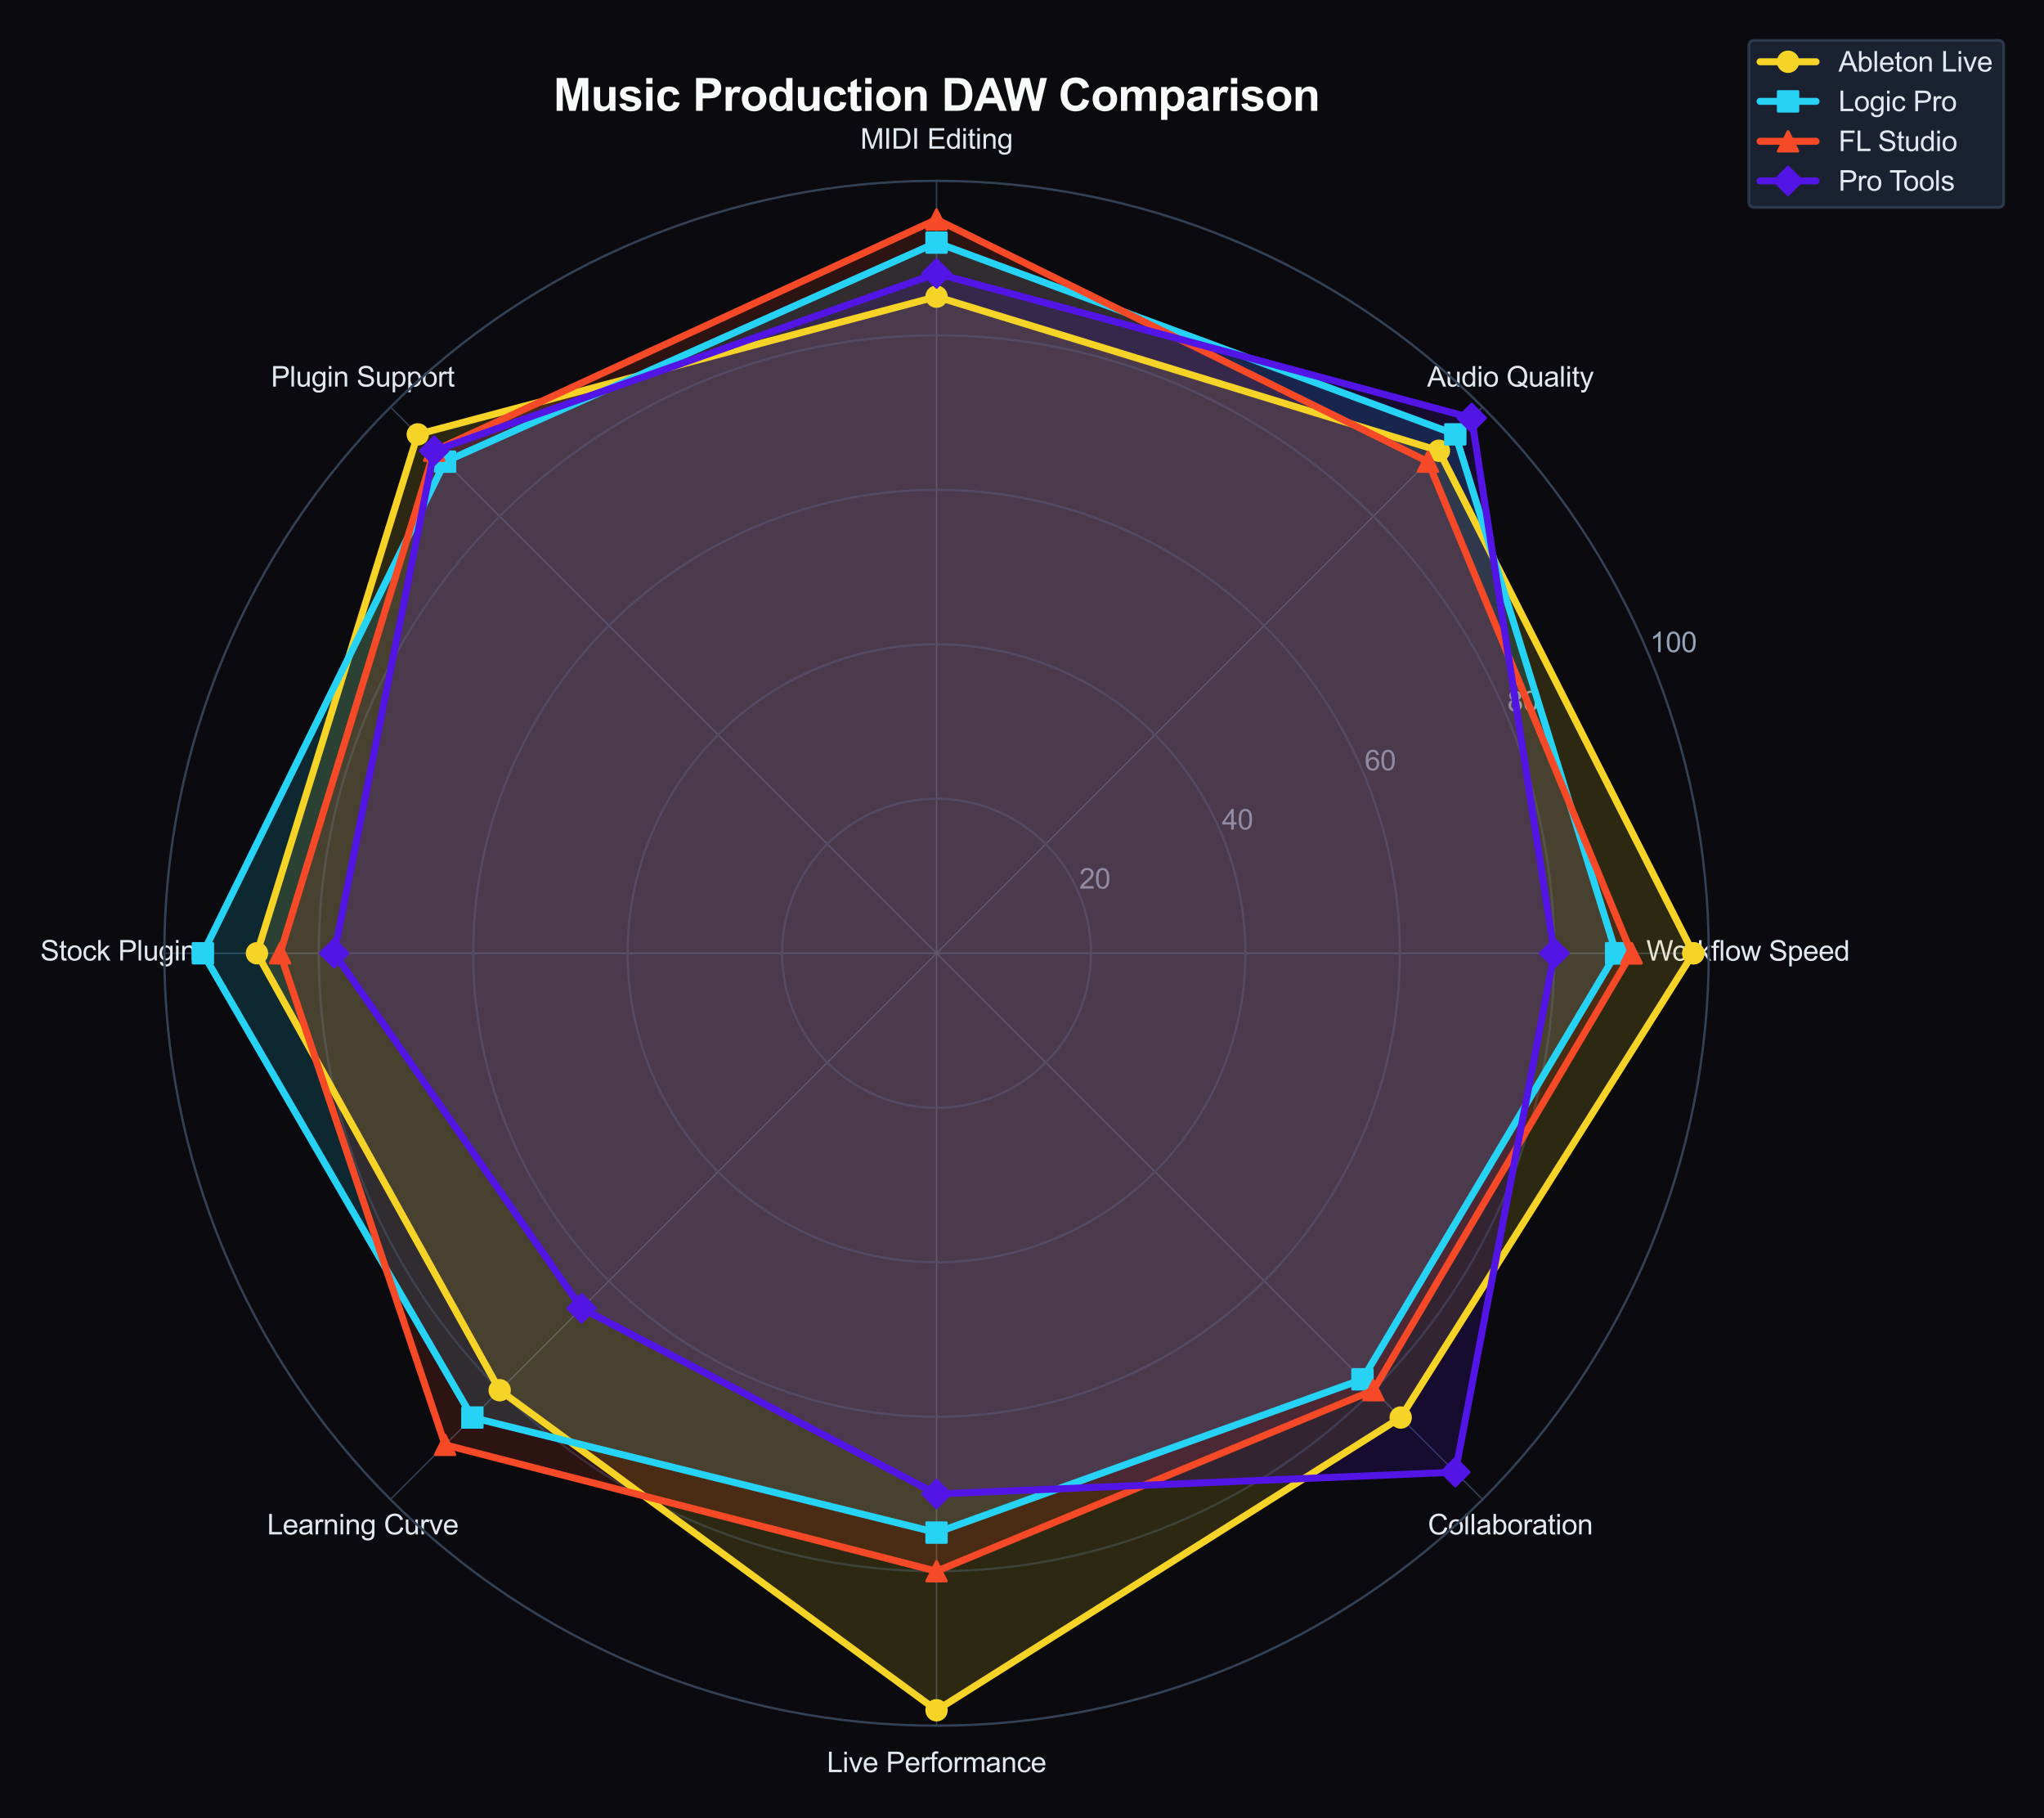
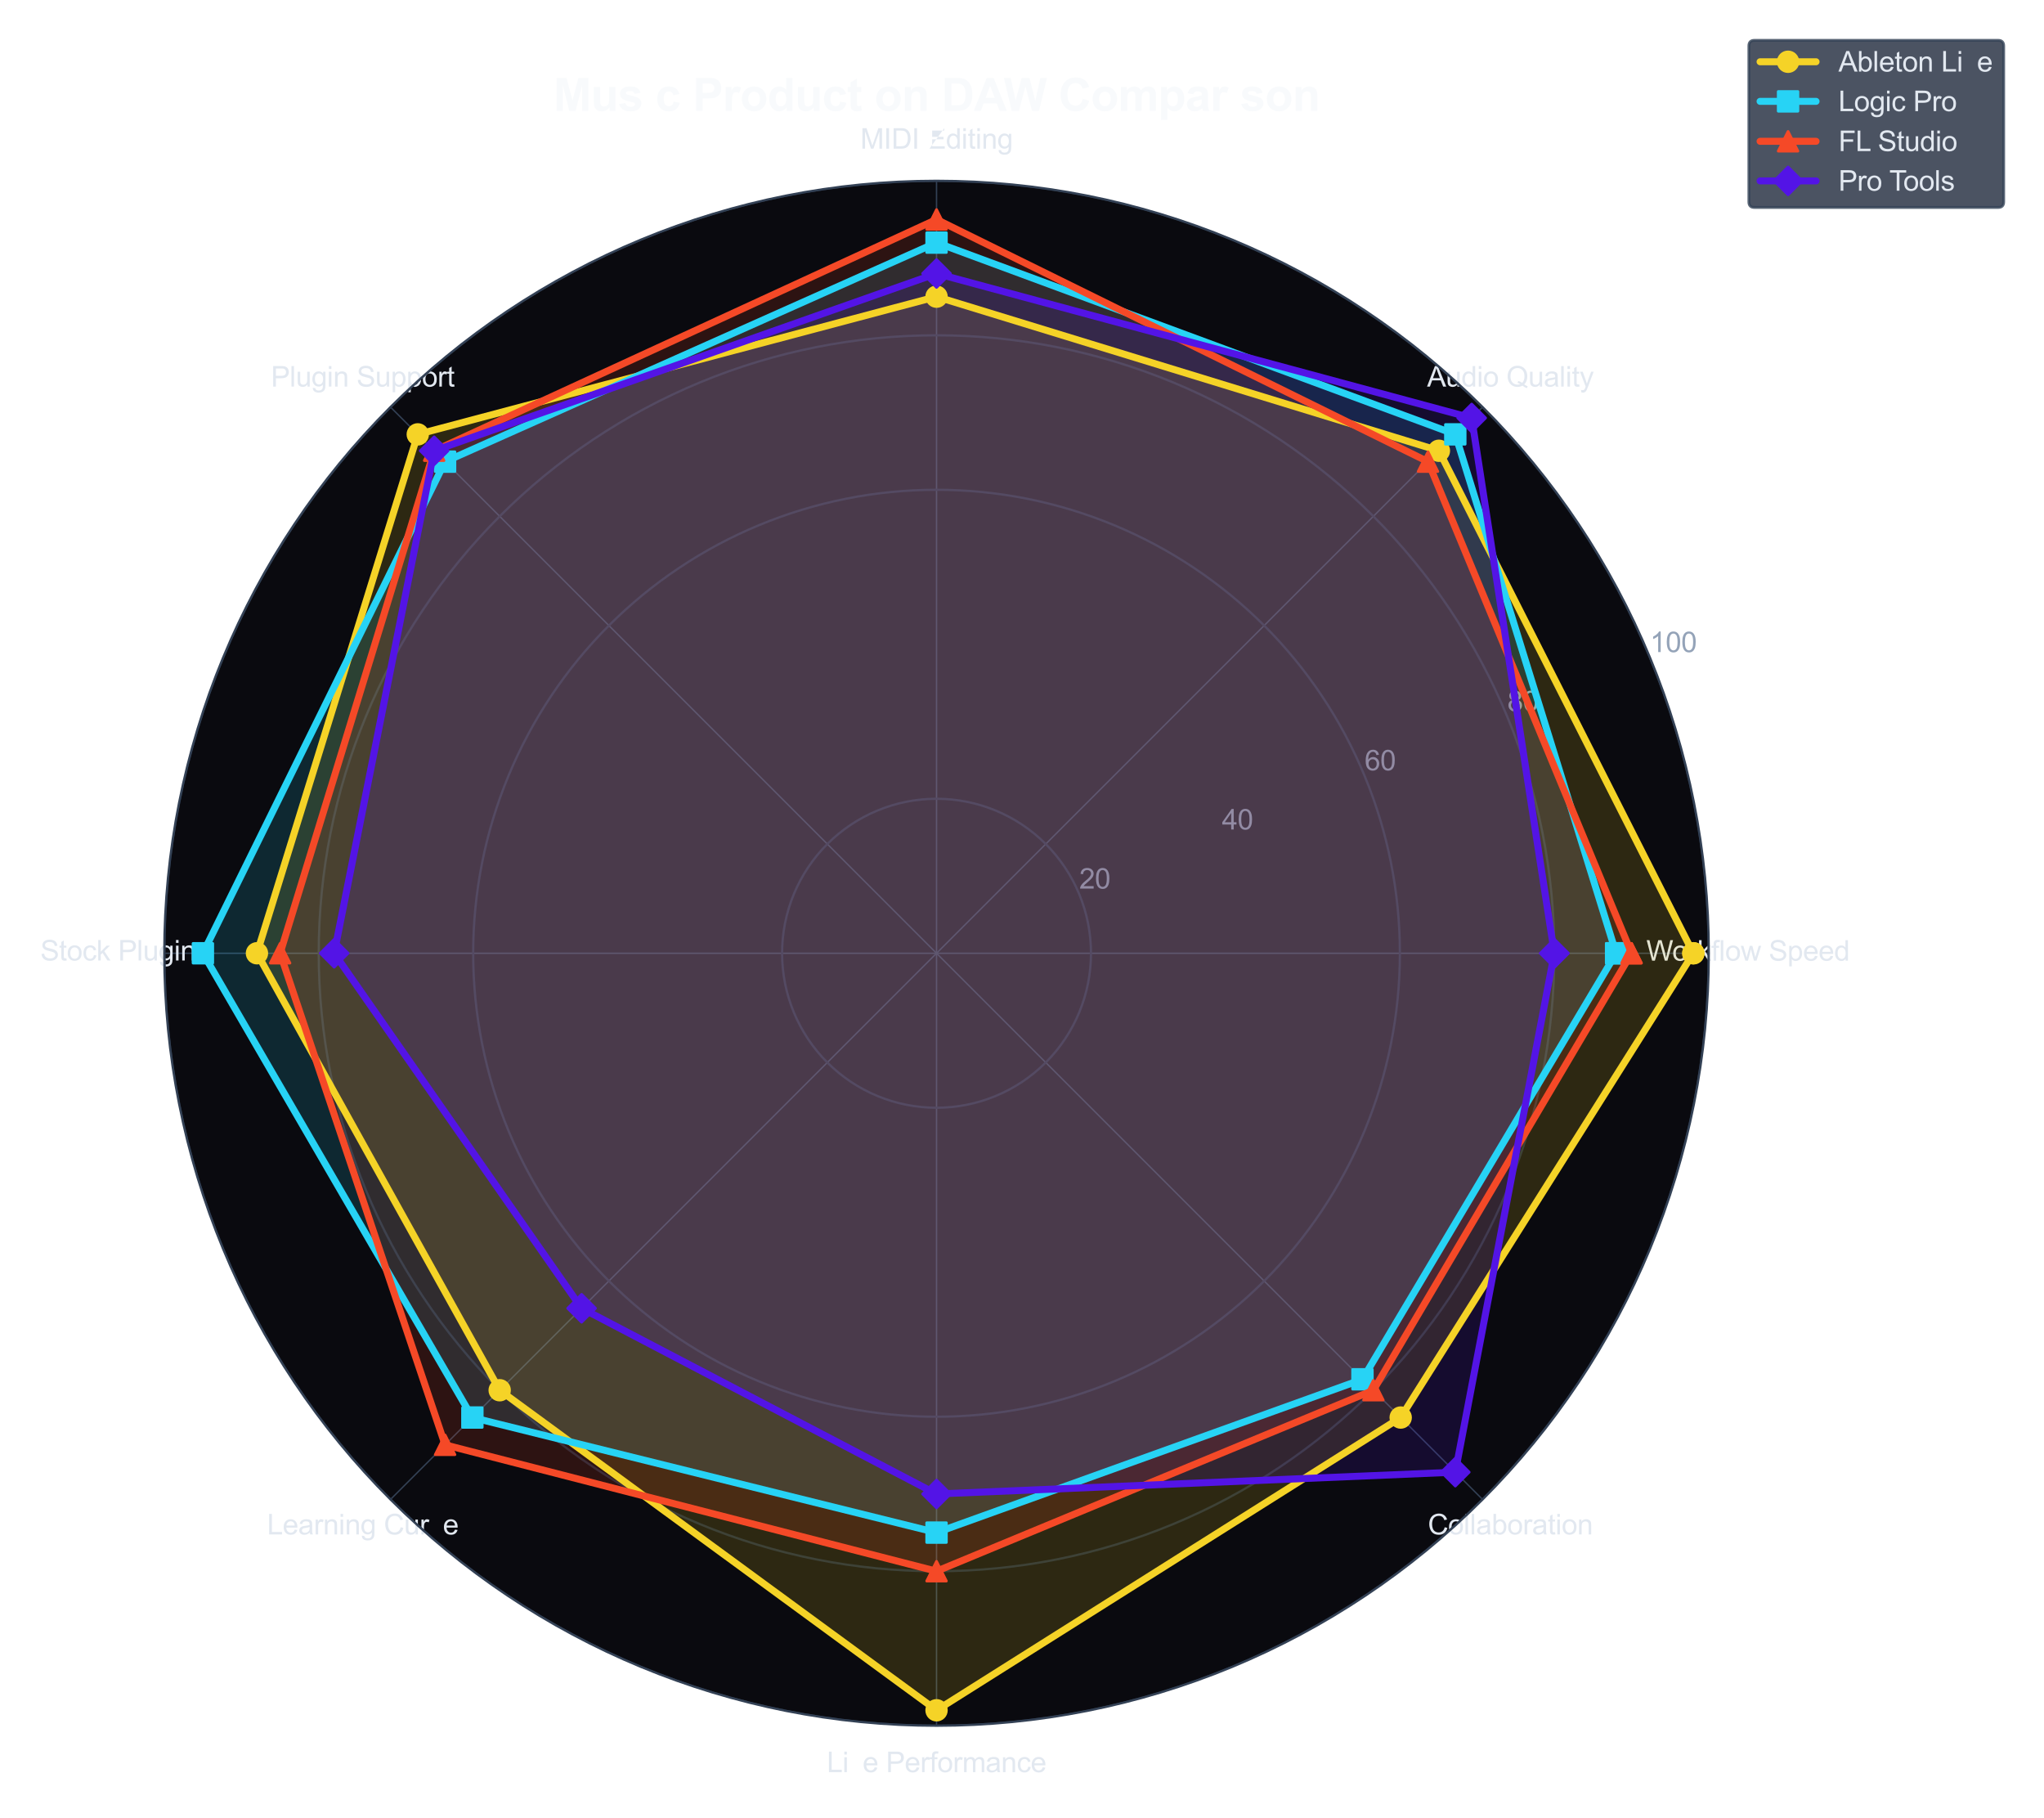
<svg xmlns="http://www.w3.org/2000/svg" xmlns:xlink="http://www.w3.org/1999/xlink" viewBox="0 0 730.24 649.342" version="1.1">
  <defs>
    <style type="text/css">*{stroke-linejoin: round; stroke-linecap: butt}</style>
  </defs>
  <g id="figure_1">
    <g id="patch_1">
-       <path d="M 0 649.342  L 730.24 649.342  L 730.24 0  L 0 0  z " style="fill: #0a0a0f" />
-     </g>
+       </g>
    <g id="axes_1">
      <g id="patch_2">
        <path d="M 610.482 340.474  C 610.482 304.244 603.346 268.366 589.481 234.894  C 575.616 201.421 555.293 171.005 529.674 145.387  C 504.056 119.768 473.64 99.445 440.168 85.58  C 406.695 71.716 370.817 64.579 334.587 64.579  C 298.357 64.579 262.479 71.716 229.007 85.58  C 195.534 99.445 165.119 119.768 139.5 145.387  C 113.881 171.005 93.558 201.421 79.693 234.894  C 65.829 268.366 58.692 304.244 58.692 340.474  C 58.692 376.704 65.829 412.582 79.693 446.054  C 93.558 479.527 113.881 509.943 139.5 535.561  C 165.119 561.18 195.534 581.503 229.007 595.368  C 262.479 609.232 298.357 616.369 334.587 616.369  C 370.817 616.369 406.695 609.232 440.168 595.368  C 473.64 581.503 504.056 561.18 529.674 535.561  C 555.293 509.943 575.616 479.527 589.481 446.054  C 603.346 412.582 610.482 376.704 610.482 340.474  M 334.587 340.474  C 334.587 340.474 334.587 340.474 334.587 340.474  C 334.587 340.474 334.587 340.474 334.587 340.474  C 334.587 340.474 334.587 340.474 334.587 340.474  C 334.587 340.474 334.587 340.474 334.587 340.474  C 334.587 340.474 334.587 340.474 334.587 340.474  C 334.587 340.474 334.587 340.474 334.587 340.474  C 334.587 340.474 334.587 340.474 334.587 340.474  C 334.587 340.474 334.587 340.474 334.587 340.474  C 334.587 340.474 334.587 340.474 334.587 340.474  C 334.587 340.474 334.587 340.474 334.587 340.474  C 334.587 340.474 334.587 340.474 334.587 340.474  C 334.587 340.474 334.587 340.474 334.587 340.474  C 334.587 340.474 334.587 340.474 334.587 340.474  C 334.587 340.474 334.587 340.474 334.587 340.474  C 334.587 340.474 334.587 340.474 334.587 340.474  C 334.587 340.474 334.587 340.474 334.587 340.474  z " style="fill: #0a0a0f" />
      </g>
      <g id="matplotlib.axis_1">
        <g id="xtick_1">
          <g id="line2d_1">
            <path d="M 334.587 340.474  L 610.482 340.474  " clip-path="url(#p40c8b9357d)" style="fill: none; stroke: #334155; stroke-width: 0.5; stroke-linecap: round" />
          </g>
          <g id="text_1">
            <g style="fill: #e2e8f0" transform="translate(588.167 343.12) scale(0.1 -0.1)">
              <defs>
                <path id="ArialMT-57" d="M 1294 0  L 78 4581  L 700 4581  L 1397 1578  Q 1509 1106 1591 641  Q 1766 1375 1797 1488  L 2669 4581  L 3400 4581  L 4056 2263  Q 4303 1400 4413 641  Q 4500 1075 4641 1638  L 5359 4581  L 5969 4581  L 4713 0  L 4128 0  L 3163 3491  Q 3041 3928 3019 4028  Q 2947 3713 2884 3491  L 1913 0  L 1294 0  z " transform="scale(0.016)" />
                <path id="ArialMT-6f" d="M 213 1659  Q 213 2581 725 3025  Q 1153 3394 1769 3394  Q 2453 3394 2887 2945  Q 3322 2497 3322 1706  Q 3322 1066 3130 698  Q 2938 331 2570 128  Q 2203 -75 1769 -75  Q 1072 -75 642 372  Q 213 819 213 1659  z M 791 1659  Q 791 1022 1069 705  Q 1347 388 1769 388  Q 2188 388 2466 706  Q 2744 1025 2744 1678  Q 2744 2294 2464 2611  Q 2184 2928 1769 2928  Q 1347 2928 1069 2612  Q 791 2297 791 1659  z " transform="scale(0.016)" />
                <path id="ArialMT-72" d="M 416 0  L 416 3319  L 922 3319  L 922 2816  Q 1116 3169 1280 3281  Q 1444 3394 1641 3394  Q 1925 3394 2219 3213  L 2025 2691  Q 1819 2813 1613 2813  Q 1428 2813 1281 2702  Q 1134 2591 1072 2394  Q 978 2094 978 1738  L 978 0  L 416 0  z " transform="scale(0.016)" />
                <path id="ArialMT-6b" d="M 425 0  L 425 4581  L 988 4581  L 988 1969  L 2319 3319  L 3047 3319  L 1778 2088  L 3175 0  L 2481 0  L 1384 1697  L 988 1316  L 988 0  L 425 0  z " transform="scale(0.016)" />
                <path id="ArialMT-66" d="M 556 0  L 556 2881  L 59 2881  L 59 3319  L 556 3319  L 556 3672  Q 556 4006 616 4169  Q 697 4388 901 4523  Q 1106 4659 1475 4659  Q 1713 4659 2000 4603  L 1916 4113  Q 1741 4144 1584 4144  Q 1328 4144 1222 4034  Q 1116 3925 1116 3625  L 1116 3319  L 1763 3319  L 1763 2881  L 1116 2881  L 1116 0  L 556 0  z " transform="scale(0.016)" />
                <path id="ArialMT-6c" d="M 409 0  L 409 4581  L 972 4581  L 972 0  L 409 0  z " transform="scale(0.016)" />
                <path id="ArialMT-77" d="M 1034 0  L 19 3319  L 600 3319  L 1128 1403  L 1325 691  Q 1338 744 1497 1375  L 2025 3319  L 2603 3319  L 3100 1394  L 3266 759  L 3456 1400  L 4025 3319  L 4572 3319  L 3534 0  L 2950 0  L 2422 1988  L 2294 2553  L 1622 0  L 1034 0  z " transform="scale(0.016)" />
                <path id="ArialMT-20" transform="scale(0.016)" />
                <path id="ArialMT-53" d="M 288 1472  L 859 1522  Q 900 1178 1048 958  Q 1197 738 1509 602  Q 1822 466 2213 466  Q 2559 466 2825 569  Q 3091 672 3220 851  Q 3350 1031 3350 1244  Q 3350 1459 3225 1620  Q 3100 1781 2813 1891  Q 2628 1963 1997 2114  Q 1366 2266 1113 2400  Q 784 2572 623 2826  Q 463 3081 463 3397  Q 463 3744 659 4045  Q 856 4347 1234 4503  Q 1613 4659 2075 4659  Q 2584 4659 2973 4495  Q 3363 4331 3572 4012  Q 3781 3694 3797 3291  L 3216 3247  Q 3169 3681 2898 3903  Q 2628 4125 2100 4125  Q 1550 4125 1298 3923  Q 1047 3722 1047 3438  Q 1047 3191 1225 3031  Q 1400 2872 2139 2705  Q 2878 2538 3153 2413  Q 3553 2228 3743 1945  Q 3934 1663 3934 1294  Q 3934 928 3725 604  Q 3516 281 3123 101  Q 2731 -78 2241 -78  Q 1619 -78 1198 103  Q 778 284 539 648  Q 300 1013 288 1472  z " transform="scale(0.016)" />
                <path id="ArialMT-70" d="M 422 -1272  L 422 3319  L 934 3319  L 934 2888  Q 1116 3141 1344 3267  Q 1572 3394 1897 3394  Q 2322 3394 2647 3175  Q 2972 2956 3137 2557  Q 3303 2159 3303 1684  Q 3303 1175 3120 767  Q 2938 359 2589 142  Q 2241 -75 1856 -75  Q 1575 -75 1351 44  Q 1128 163 984 344  L 984 -1272  L 422 -1272  z M 931 1641  Q 931 1000 1190 694  Q 1450 388 1819 388  Q 2194 388 2461 705  Q 2728 1022 2728 1688  Q 2728 2322 2467 2637  Q 2206 2953 1844 2953  Q 1484 2953 1207 2617  Q 931 2281 931 1641  z " transform="scale(0.016)" />
                <path id="ArialMT-65" d="M 2694 1069  L 3275 997  Q 3138 488 2766 206  Q 2394 -75 1816 -75  Q 1088 -75 661 373  Q 234 822 234 1631  Q 234 2469 665 2931  Q 1097 3394 1784 3394  Q 2450 3394 2872 2941  Q 3294 2488 3294 1666  Q 3294 1616 3291 1516  L 816 1516  Q 847 969 1125 678  Q 1403 388 1819 388  Q 2128 388 2347 550  Q 2566 713 2694 1069  z M 847 1978  L 2700 1978  Q 2663 2397 2488 2606  Q 2219 2931 1791 2931  Q 1403 2931 1139 2672  Q 875 2413 847 1978  z " transform="scale(0.016)" />
                <path id="ArialMT-64" d="M 2575 0  L 2575 419  Q 2259 -75 1647 -75  Q 1250 -75 917 144  Q 584 363 401 755  Q 219 1147 219 1656  Q 219 2153 384 2558  Q 550 2963 881 3178  Q 1213 3394 1622 3394  Q 1922 3394 2156 3267  Q 2391 3141 2538 2938  L 2538 4581  L 3097 4581  L 3097 0  L 2575 0  z M 797 1656  Q 797 1019 1065 703  Q 1334 388 1700 388  Q 2069 388 2326 689  Q 2584 991 2584 1609  Q 2584 2291 2321 2609  Q 2059 2928 1675 2928  Q 1300 2928 1048 2622  Q 797 2316 797 1656  z " transform="scale(0.016)" />
              </defs>
              <use xlink:href="#ArialMT-57" />
              <use xlink:href="#ArialMT-6f" transform="translate(92.635 0)" />
              <use xlink:href="#ArialMT-72" transform="translate(148.25 0)" />
              <use xlink:href="#ArialMT-6b" transform="translate(181.551 0)" />
              <use xlink:href="#ArialMT-66" transform="translate(231.551 0)" />
              <use xlink:href="#ArialMT-6c" transform="translate(259.334 0)" />
              <use xlink:href="#ArialMT-6f" transform="translate(281.551 0)" />
              <use xlink:href="#ArialMT-77" transform="translate(337.166 0)" />
              <use xlink:href="#ArialMT-20" transform="translate(409.383 0)" />
              <use xlink:href="#ArialMT-53" transform="translate(437.166 0)" />
              <use xlink:href="#ArialMT-70" transform="translate(503.865 0)" />
              <use xlink:href="#ArialMT-65" transform="translate(559.48 0)" />
              <use xlink:href="#ArialMT-65" transform="translate(615.096 0)" />
              <use xlink:href="#ArialMT-64" transform="translate(670.711 0)" />
            </g>
          </g>
        </g>
        <g id="xtick_2">
          <g id="line2d_2">
            <path d="M 334.587 340.474  L 529.674 145.387  " clip-path="url(#p40c8b9357d)" style="fill: none; stroke: #334155; stroke-width: 0.5; stroke-linecap: round" />
          </g>
          <g id="text_2">
            <g style="fill: #e2e8f0" transform="translate(509.836 138.078) scale(0.1 -0.1)">
              <defs>
                <path id="ArialMT-41" d="M -9 0  L 1750 4581  L 2403 4581  L 4278 0  L 3588 0  L 3053 1388  L 1138 1388  L 634 0  L -9 0  z M 1313 1881  L 2866 1881  L 2388 3150  Q 2169 3728 2063 4100  Q 1975 3659 1816 3225  L 1313 1881  z " transform="scale(0.016)" />
                <path id="ArialMT-75" d="M 2597 0  L 2597 488  Q 2209 -75 1544 -75  Q 1250 -75 995 37  Q 741 150 617 320  Q 494 491 444 738  Q 409 903 409 1263  L 409 3319  L 972 3319  L 972 1478  Q 972 1038 1006 884  Q 1059 663 1231 536  Q 1403 409 1656 409  Q 1909 409 2131 539  Q 2353 669 2445 892  Q 2538 1116 2538 1541  L 2538 3319  L 3100 3319  L 3100 0  L 2597 0  z " transform="scale(0.016)" />
                <path id="ArialMT-69" d="M 425 3934  L 425 4581  L 988 4581  L 988 3934  L 425 3934  z M 425 0  L 425 3319  L 988 3319  L 988 0  L 425 0  z " transform="scale(0.016)" />
                <path id="ArialMT-51" d="M 3966 491  Q 4388 200 4744 66  L 4566 -356  Q 4072 -178 3581 206  Q 3072 -78 2456 -78  Q 1834 -78 1328 222  Q 822 522 548 1065  Q 275 1609 275 2291  Q 275 2969 550 3525  Q 825 4081 1333 4372  Q 1841 4663 2469 4663  Q 3103 4663 3612 4361  Q 4122 4059 4389 3517  Q 4656 2975 4656 2294  Q 4656 1728 4484 1276  Q 4313 825 3966 491  z M 2631 1266  Q 3156 1119 3497 828  Q 4031 1316 4031 2294  Q 4031 2850 3842 3265  Q 3653 3681 3289 3911  Q 2925 4141 2472 4141  Q 1794 4141 1347 3677  Q 900 3213 900 2291  Q 900 1397 1342 919  Q 1784 441 2472 441  Q 2797 441 3084 563  Q 2800 747 2484 825  L 2631 1266  z " transform="scale(0.016)" />
                <path id="ArialMT-61" d="M 2588 409  Q 2275 144 1986 34  Q 1697 -75 1366 -75  Q 819 -75 525 192  Q 231 459 231 875  Q 231 1119 342 1320  Q 453 1522 633 1644  Q 813 1766 1038 1828  Q 1203 1872 1538 1913  Q 2219 1994 2541 2106  Q 2544 2222 2544 2253  Q 2544 2597 2384 2738  Q 2169 2928 1744 2928  Q 1347 2928 1158 2789  Q 969 2650 878 2297  L 328 2372  Q 403 2725 575 2942  Q 747 3159 1072 3276  Q 1397 3394 1825 3394  Q 2250 3394 2515 3294  Q 2781 3194 2906 3042  Q 3031 2891 3081 2659  Q 3109 2516 3109 2141  L 3109 1391  Q 3109 606 3145 398  Q 3181 191 3288 0  L 2700 0  Q 2613 175 2588 409  z M 2541 1666  Q 2234 1541 1622 1453  Q 1275 1403 1131 1340  Q 988 1278 909 1158  Q 831 1038 831 891  Q 831 666 1001 516  Q 1172 366 1500 366  Q 1825 366 2078 508  Q 2331 650 2450 897  Q 2541 1088 2541 1459  L 2541 1666  z " transform="scale(0.016)" />
                <path id="ArialMT-74" d="M 1650 503  L 1731 6  Q 1494 -44 1306 -44  Q 1000 -44 831 53  Q 663 150 594 308  Q 525 466 525 972  L 525 2881  L 113 2881  L 113 3319  L 525 3319  L 525 4141  L 1084 4478  L 1084 3319  L 1650 3319  L 1650 2881  L 1084 2881  L 1084 941  Q 1084 700 1114 631  Q 1144 563 1211 522  Q 1278 481 1403 481  Q 1497 481 1650 503  z " transform="scale(0.016)" />
                <path id="ArialMT-79" d="M 397 -1278  L 334 -750  Q 519 -800 656 -800  Q 844 -800 956 -737  Q 1069 -675 1141 -563  Q 1194 -478 1313 -144  Q 1328 -97 1363 -6  L 103 3319  L 709 3319  L 1400 1397  Q 1534 1031 1641 628  Q 1738 1016 1872 1384  L 2581 3319  L 3144 3319  L 1881 -56  Q 1678 -603 1566 -809  Q 1416 -1088 1222 -1217  Q 1028 -1347 759 -1347  Q 597 -1347 397 -1278  z " transform="scale(0.016)" />
              </defs>
              <use xlink:href="#ArialMT-41" />
              <use xlink:href="#ArialMT-75" transform="translate(66.699 0)" />
              <use xlink:href="#ArialMT-64" transform="translate(122.314 0)" />
              <use xlink:href="#ArialMT-69" transform="translate(177.93 0)" />
              <use xlink:href="#ArialMT-6f" transform="translate(200.146 0)" />
              <use xlink:href="#ArialMT-20" transform="translate(255.762 0)" />
              <use xlink:href="#ArialMT-51" transform="translate(283.545 0)" />
              <use xlink:href="#ArialMT-75" transform="translate(361.328 0)" />
              <use xlink:href="#ArialMT-61" transform="translate(416.943 0)" />
              <use xlink:href="#ArialMT-6c" transform="translate(472.559 0)" />
              <use xlink:href="#ArialMT-69" transform="translate(494.775 0)" />
              <use xlink:href="#ArialMT-74" transform="translate(516.992 0)" />
              <use xlink:href="#ArialMT-79" transform="translate(544.775 0)" />
            </g>
          </g>
        </g>
        <g id="xtick_3">
          <g id="line2d_3">
            <path d="M 334.587 340.474  L 334.587 64.579  " clip-path="url(#p40c8b9357d)" style="fill: none; stroke: #334155; stroke-width: 0.5; stroke-linecap: round" />
          </g>
          <g id="text_3">
            <g style="fill: #e2e8f0" transform="translate(307.357 53.106) scale(0.1 -0.1)">
              <defs>
                <path id="ArialMT-4d" d="M 475 0  L 475 4581  L 1388 4581  L 2472 1338  Q 2622 884 2691 659  Q 2769 909 2934 1394  L 4031 4581  L 4847 4581  L 4847 0  L 4263 0  L 4263 3834  L 2931 0  L 2384 0  L 1059 3900  L 1059 0  L 475 0  z " transform="scale(0.016)" />
                <path id="ArialMT-49" d="M 597 0  L 597 4581  L 1203 4581  L 1203 0  L 597 0  z " transform="scale(0.016)" />
                <path id="ArialMT-44" d="M 494 0  L 494 4581  L 2072 4581  Q 2606 4581 2888 4516  Q 3281 4425 3559 4188  Q 3922 3881 4101 3404  Q 4281 2928 4281 2316  Q 4281 1794 4159 1391  Q 4038 988 3847 723  Q 3656 459 3429 307  Q 3203 156 2883 78  Q 2563 0 2147 0  L 494 0  z M 1100 541  L 2078 541  Q 2531 541 2789 625  Q 3047 709 3200 863  Q 3416 1078 3536 1442  Q 3656 1806 3656 2325  Q 3656 3044 3420 3430  Q 3184 3816 2847 3947  Q 2603 4041 2063 4041  L 1100 4041  L 1100 541  z " transform="scale(0.016)" />
-                 <path id="ArialMT-45" d="M 506 0  L 506 4581  L 3819 4581  L 3819 4041  L 1113 4041  L 1113 2638  L 3647 2638  L 3647 2100  L 1113 2100  L 1113 541  L 3925 541  L 3925 0  L 506 0  z " transform="scale(0.016)" />
+                 <path id="ArialMT-45" d="M 506 0  L 3819 4581  L 3819 4041  L 1113 4041  L 1113 2638  L 3647 2638  L 3647 2100  L 1113 2100  L 1113 541  L 3925 541  L 3925 0  L 506 0  z " transform="scale(0.016)" />
                <path id="ArialMT-6e" d="M 422 0  L 422 3319  L 928 3319  L 928 2847  Q 1294 3394 1984 3394  Q 2284 3394 2536 3286  Q 2788 3178 2913 3003  Q 3038 2828 3088 2588  Q 3119 2431 3119 2041  L 3119 0  L 2556 0  L 2556 2019  Q 2556 2363 2490 2533  Q 2425 2703 2258 2804  Q 2091 2906 1866 2906  Q 1506 2906 1245 2678  Q 984 2450 984 1813  L 984 0  L 422 0  z " transform="scale(0.016)" />
                <path id="ArialMT-67" d="M 319 -275  L 866 -356  Q 900 -609 1056 -725  Q 1266 -881 1628 -881  Q 2019 -881 2231 -725  Q 2444 -569 2519 -288  Q 2563 -116 2559 434  Q 2191 0 1641 0  Q 956 0 581 494  Q 206 988 206 1678  Q 206 2153 378 2554  Q 550 2956 876 3175  Q 1203 3394 1644 3394  Q 2231 3394 2613 2919  L 2613 3319  L 3131 3319  L 3131 450  Q 3131 -325 2973 -648  Q 2816 -972 2473 -1159  Q 2131 -1347 1631 -1347  Q 1038 -1347 672 -1080  Q 306 -813 319 -275  z M 784 1719  Q 784 1066 1043 766  Q 1303 466 1694 466  Q 2081 466 2343 764  Q 2606 1063 2606 1700  Q 2606 2309 2336 2618  Q 2066 2928 1684 2928  Q 1309 2928 1046 2623  Q 784 2319 784 1719  z " transform="scale(0.016)" />
              </defs>
              <use xlink:href="#ArialMT-4d" />
              <use xlink:href="#ArialMT-49" transform="translate(83.301 0)" />
              <use xlink:href="#ArialMT-44" transform="translate(111.084 0)" />
              <use xlink:href="#ArialMT-49" transform="translate(183.301 0)" />
              <use xlink:href="#ArialMT-20" transform="translate(211.084 0)" />
              <use xlink:href="#ArialMT-45" transform="translate(238.867 0)" />
              <use xlink:href="#ArialMT-64" transform="translate(305.566 0)" />
              <use xlink:href="#ArialMT-69" transform="translate(361.182 0)" />
              <use xlink:href="#ArialMT-74" transform="translate(383.398 0)" />
              <use xlink:href="#ArialMT-69" transform="translate(411.182 0)" />
              <use xlink:href="#ArialMT-6e" transform="translate(433.398 0)" />
              <use xlink:href="#ArialMT-67" transform="translate(489.014 0)" />
            </g>
          </g>
        </g>
        <g id="xtick_4">
          <g id="line2d_4">
            <path d="M 334.587 340.474  L 139.5 145.387  " clip-path="url(#p40c8b9357d)" style="fill: none; stroke: #334155; stroke-width: 0.5; stroke-linecap: round" />
          </g>
          <g id="text_4">
            <g style="fill: #e2e8f0" transform="translate(96.802 138.075) scale(0.1 -0.1)">
              <defs>
                <path id="ArialMT-50" d="M 494 0  L 494 4581  L 2222 4581  Q 2678 4581 2919 4538  Q 3256 4481 3484 4323  Q 3713 4166 3852 3881  Q 3991 3597 3991 3256  Q 3991 2672 3619 2267  Q 3247 1863 2275 1863  L 1100 1863  L 1100 0  L 494 0  z M 1100 2403  L 2284 2403  Q 2872 2403 3119 2622  Q 3366 2841 3366 3238  Q 3366 3525 3220 3729  Q 3075 3934 2838 4000  Q 2684 4041 2272 4041  L 1100 4041  L 1100 2403  z " transform="scale(0.016)" />
              </defs>
              <use xlink:href="#ArialMT-50" />
              <use xlink:href="#ArialMT-6c" transform="translate(66.699 0)" />
              <use xlink:href="#ArialMT-75" transform="translate(88.916 0)" />
              <use xlink:href="#ArialMT-67" transform="translate(144.531 0)" />
              <use xlink:href="#ArialMT-69" transform="translate(200.146 0)" />
              <use xlink:href="#ArialMT-6e" transform="translate(222.363 0)" />
              <use xlink:href="#ArialMT-20" transform="translate(277.979 0)" />
              <use xlink:href="#ArialMT-53" transform="translate(305.762 0)" />
              <use xlink:href="#ArialMT-75" transform="translate(372.461 0)" />
              <use xlink:href="#ArialMT-70" transform="translate(428.076 0)" />
              <use xlink:href="#ArialMT-70" transform="translate(483.691 0)" />
              <use xlink:href="#ArialMT-6f" transform="translate(539.307 0)" />
              <use xlink:href="#ArialMT-72" transform="translate(594.922 0)" />
              <use xlink:href="#ArialMT-74" transform="translate(628.223 0)" />
            </g>
          </g>
        </g>
        <g id="xtick_5">
          <g id="line2d_5">
            <path d="M 334.587 340.474  L 58.692 340.474  " clip-path="url(#p40c8b9357d)" style="fill: none; stroke: #334155; stroke-width: 0.5; stroke-linecap: round" />
          </g>
          <g id="text_5">
            <g style="fill: #e2e8f0" transform="translate(14.4 343.062) scale(0.1 -0.1)">
              <defs>
                <path id="ArialMT-63" d="M 2588 1216  L 3141 1144  Q 3050 572 2676 248  Q 2303 -75 1759 -75  Q 1078 -75 664 370  Q 250 816 250 1647  Q 250 2184 428 2587  Q 606 2991 970 3192  Q 1334 3394 1763 3394  Q 2303 3394 2647 3120  Q 2991 2847 3088 2344  L 2541 2259  Q 2463 2594 2264 2762  Q 2066 2931 1784 2931  Q 1359 2931 1093 2626  Q 828 2322 828 1663  Q 828 994 1084 691  Q 1341 388 1753 388  Q 2084 388 2306 591  Q 2528 794 2588 1216  z " transform="scale(0.016)" />
                <path id="ArialMT-73" d="M 197 991  L 753 1078  Q 800 744 1014 566  Q 1228 388 1613 388  Q 2000 388 2187 545  Q 2375 703 2375 916  Q 2375 1106 2209 1216  Q 2094 1291 1634 1406  Q 1016 1563 777 1677  Q 538 1791 414 1992  Q 291 2194 291 2438  Q 291 2659 392 2848  Q 494 3038 669 3163  Q 800 3259 1026 3326  Q 1253 3394 1513 3394  Q 1903 3394 2198 3281  Q 2494 3169 2634 2976  Q 2775 2784 2828 2463  L 2278 2388  Q 2241 2644 2061 2787  Q 1881 2931 1553 2931  Q 1166 2931 1000 2803  Q 834 2675 834 2503  Q 834 2394 903 2306  Q 972 2216 1119 2156  Q 1203 2125 1616 2013  Q 2213 1853 2448 1751  Q 2684 1650 2818 1456  Q 2953 1263 2953 975  Q 2953 694 2789 445  Q 2625 197 2315 61  Q 2006 -75 1616 -75  Q 969 -75 630 194  Q 291 463 197 991  z " transform="scale(0.016)" />
              </defs>
              <use xlink:href="#ArialMT-53" />
              <use xlink:href="#ArialMT-74" transform="translate(66.699 0)" />
              <use xlink:href="#ArialMT-6f" transform="translate(94.482 0)" />
              <use xlink:href="#ArialMT-63" transform="translate(150.098 0)" />
              <use xlink:href="#ArialMT-6b" transform="translate(200.098 0)" />
              <use xlink:href="#ArialMT-20" transform="translate(250.098 0)" />
              <use xlink:href="#ArialMT-50" transform="translate(277.881 0)" />
              <use xlink:href="#ArialMT-6c" transform="translate(344.58 0)" />
              <use xlink:href="#ArialMT-75" transform="translate(366.797 0)" />
              <use xlink:href="#ArialMT-67" transform="translate(422.412 0)" />
              <use xlink:href="#ArialMT-69" transform="translate(478.027 0)" />
              <use xlink:href="#ArialMT-6e" transform="translate(500.244 0)" />
              <use xlink:href="#ArialMT-73" transform="translate(555.859 0)" />
            </g>
          </g>
        </g>
        <g id="xtick_6">
          <g id="line2d_6">
            <path d="M 334.587 340.474  L 139.5 535.561  " clip-path="url(#p40c8b9357d)" style="fill: none; stroke: #334155; stroke-width: 0.5; stroke-linecap: round" />
          </g>
          <g id="text_6">
            <g style="fill: #e2e8f0" transform="translate(95.416 548.048) scale(0.1 -0.1)">
              <defs>
                <path id="ArialMT-4c" d="M 469 0  L 469 4581  L 1075 4581  L 1075 541  L 3331 541  L 3331 0  L 469 0  z " transform="scale(0.016)" />
                <path id="ArialMT-43" d="M 3763 1606  L 4369 1453  Q 4178 706 3683 314  Q 3188 -78 2472 -78  Q 1731 -78 1267 223  Q 803 525 561 1097  Q 319 1669 319 2325  Q 319 3041 592 3573  Q 866 4106 1370 4382  Q 1875 4659 2481 4659  Q 3169 4659 3637 4309  Q 4106 3959 4291 3325  L 3694 3184  Q 3534 3684 3231 3912  Q 2928 4141 2469 4141  Q 1941 4141 1586 3887  Q 1231 3634 1087 3207  Q 944 2781 944 2328  Q 944 1744 1114 1308  Q 1284 872 1643 656  Q 2003 441 2422 441  Q 2931 441 3284 734  Q 3638 1028 3763 1606  z " transform="scale(0.016)" />
-                 <path id="ArialMT-76" d="M 1344 0  L 81 3319  L 675 3319  L 1388 1331  Q 1503 1009 1600 663  Q 1675 925 1809 1294  L 2547 3319  L 3125 3319  L 1869 0  L 1344 0  z " transform="scale(0.016)" />
              </defs>
              <use xlink:href="#ArialMT-4c" />
              <use xlink:href="#ArialMT-65" transform="translate(55.615 0)" />
              <use xlink:href="#ArialMT-61" transform="translate(111.23 0)" />
              <use xlink:href="#ArialMT-72" transform="translate(166.846 0)" />
              <use xlink:href="#ArialMT-6e" transform="translate(200.146 0)" />
              <use xlink:href="#ArialMT-69" transform="translate(255.762 0)" />
              <use xlink:href="#ArialMT-6e" transform="translate(277.979 0)" />
              <use xlink:href="#ArialMT-67" transform="translate(333.594 0)" />
              <use xlink:href="#ArialMT-20" transform="translate(389.209 0)" />
              <use xlink:href="#ArialMT-43" transform="translate(416.992 0)" />
              <use xlink:href="#ArialMT-75" transform="translate(489.209 0)" />
              <use xlink:href="#ArialMT-72" transform="translate(544.824 0)" />
              <use xlink:href="#ArialMT-76" transform="translate(578.125 0)" />
              <use xlink:href="#ArialMT-65" transform="translate(628.125 0)" />
            </g>
          </g>
        </g>
        <g id="xtick_7">
          <g id="line2d_7">
            <path d="M 334.587 340.474  L 334.587 616.369  " clip-path="url(#p40c8b9357d)" style="fill: none; stroke: #334155; stroke-width: 0.5; stroke-linecap: round" />
          </g>
          <g id="text_7">
            <g style="fill: #e2e8f0" transform="translate(295.405 632.954) scale(0.1 -0.1)">
              <defs>
                <path id="ArialMT-6d" d="M 422 0  L 422 3319  L 925 3319  L 925 2853  Q 1081 3097 1340 3245  Q 1600 3394 1931 3394  Q 2300 3394 2536 3241  Q 2772 3088 2869 2813  Q 3263 3394 3894 3394  Q 4388 3394 4653 3120  Q 4919 2847 4919 2278  L 4919 0  L 4359 0  L 4359 2091  Q 4359 2428 4304 2576  Q 4250 2725 4106 2815  Q 3963 2906 3769 2906  Q 3419 2906 3187 2673  Q 2956 2441 2956 1928  L 2956 0  L 2394 0  L 2394 2156  Q 2394 2531 2256 2718  Q 2119 2906 1806 2906  Q 1569 2906 1367 2781  Q 1166 2656 1075 2415  Q 984 2175 984 1722  L 984 0  L 422 0  z " transform="scale(0.016)" />
              </defs>
              <use xlink:href="#ArialMT-4c" />
              <use xlink:href="#ArialMT-69" transform="translate(55.615 0)" />
              <use xlink:href="#ArialMT-76" transform="translate(77.832 0)" />
              <use xlink:href="#ArialMT-65" transform="translate(127.832 0)" />
              <use xlink:href="#ArialMT-20" transform="translate(183.447 0)" />
              <use xlink:href="#ArialMT-50" transform="translate(211.23 0)" />
              <use xlink:href="#ArialMT-65" transform="translate(277.93 0)" />
              <use xlink:href="#ArialMT-72" transform="translate(333.545 0)" />
              <use xlink:href="#ArialMT-66" transform="translate(366.846 0)" />
              <use xlink:href="#ArialMT-6f" transform="translate(394.629 0)" />
              <use xlink:href="#ArialMT-72" transform="translate(450.244 0)" />
              <use xlink:href="#ArialMT-6d" transform="translate(483.545 0)" />
              <use xlink:href="#ArialMT-61" transform="translate(566.846 0)" />
              <use xlink:href="#ArialMT-6e" transform="translate(622.461 0)" />
              <use xlink:href="#ArialMT-63" transform="translate(678.076 0)" />
              <use xlink:href="#ArialMT-65" transform="translate(728.076 0)" />
            </g>
          </g>
        </g>
        <g id="xtick_8">
          <g id="line2d_8">
            <path d="M 334.587 340.474  L 529.674 535.561  " clip-path="url(#p40c8b9357d)" style="fill: none; stroke: #334155; stroke-width: 0.5; stroke-linecap: round" />
          </g>
          <g id="text_8">
            <g style="fill: #e2e8f0" transform="translate(510.113 548.046) scale(0.1 -0.1)">
              <defs>
                <path id="ArialMT-62" d="M 941 0  L 419 0  L 419 4581  L 981 4581  L 981 2947  Q 1338 3394 1891 3394  Q 2197 3394 2470 3270  Q 2744 3147 2920 2923  Q 3097 2700 3197 2384  Q 3297 2069 3297 1709  Q 3297 856 2875 390  Q 2453 -75 1863 -75  Q 1275 -75 941 416  L 941 0  z M 934 1684  Q 934 1088 1097 822  Q 1363 388 1816 388  Q 2184 388 2453 708  Q 2722 1028 2722 1663  Q 2722 2313 2464 2622  Q 2206 2931 1841 2931  Q 1472 2931 1203 2611  Q 934 2291 934 1684  z " transform="scale(0.016)" />
              </defs>
              <use xlink:href="#ArialMT-43" />
              <use xlink:href="#ArialMT-6f" transform="translate(72.217 0)" />
              <use xlink:href="#ArialMT-6c" transform="translate(127.832 0)" />
              <use xlink:href="#ArialMT-6c" transform="translate(150.049 0)" />
              <use xlink:href="#ArialMT-61" transform="translate(172.266 0)" />
              <use xlink:href="#ArialMT-62" transform="translate(227.881 0)" />
              <use xlink:href="#ArialMT-6f" transform="translate(283.496 0)" />
              <use xlink:href="#ArialMT-72" transform="translate(339.111 0)" />
              <use xlink:href="#ArialMT-61" transform="translate(372.412 0)" />
              <use xlink:href="#ArialMT-74" transform="translate(428.027 0)" />
              <use xlink:href="#ArialMT-69" transform="translate(455.811 0)" />
              <use xlink:href="#ArialMT-6f" transform="translate(478.027 0)" />
              <use xlink:href="#ArialMT-6e" transform="translate(533.643 0)" />
            </g>
          </g>
        </g>
      </g>
      <g id="matplotlib.axis_2">
        <g id="ytick_1">
          <g id="line2d_9">
            <path d="M 389.766 340.474  C 389.766 333.228 388.339 326.052 385.566 319.358  C 382.793 312.663 378.728 306.58 373.605 301.457  C 368.481 296.333 362.398 292.268 355.703 289.495  C 349.009 286.722 341.833 285.295 334.587 285.295  C 327.341 285.295 320.166 286.722 313.471 289.495  C 306.777 292.268 300.693 296.333 295.57 301.457  C 290.446 306.58 286.381 312.663 283.608 319.358  C 280.835 326.052 279.408 333.228 279.408 340.474  C 279.408 347.72 280.835 354.896 283.608 361.59  C 286.381 368.285 290.446 374.368 295.57 379.491  C 300.693 384.615 306.777 388.68 313.471 391.453  C 320.166 394.226 327.341 395.653 334.587 395.653  C 341.833 395.653 349.009 394.226 355.703 391.453  C 362.398 388.68 368.481 384.615 373.605 379.491  C 378.728 374.368 382.793 368.285 385.566 361.59  C 388.339 354.896 389.766 347.72 389.766 340.474  " clip-path="url(#p40c8b9357d)" style="fill: none; stroke: #1e293b; stroke-width: 0.8; stroke-linecap: round" />
          </g>
          <g id="text_9">
            <g style="fill: #94a3b8" transform="translate(385.566 317.37) scale(0.1 -0.1)">
              <defs>
                <path id="ArialMT-32" d="M 3222 541  L 3222 0  L 194 0  Q 188 203 259 391  Q 375 700 629 1000  Q 884 1300 1366 1694  Q 2113 2306 2375 2664  Q 2638 3022 2638 3341  Q 2638 3675 2398 3904  Q 2159 4134 1775 4134  Q 1369 4134 1125 3890  Q 881 3647 878 3216  L 300 3275  Q 359 3922 746 4261  Q 1134 4600 1788 4600  Q 2447 4600 2831 4234  Q 3216 3869 3216 3328  Q 3216 3053 3103 2787  Q 2991 2522 2730 2228  Q 2469 1934 1863 1422  Q 1356 997 1212 845  Q 1069 694 975 541  L 3222 541  z " transform="scale(0.016)" />
                <path id="ArialMT-30" d="M 266 2259  Q 266 3072 433 3567  Q 600 4063 929 4331  Q 1259 4600 1759 4600  Q 2128 4600 2406 4451  Q 2684 4303 2865 4023  Q 3047 3744 3150 3342  Q 3253 2941 3253 2259  Q 3253 1453 3087 958  Q 2922 463 2592 192  Q 2263 -78 1759 -78  Q 1097 -78 719 397  Q 266 969 266 2259  z M 844 2259  Q 844 1131 1108 757  Q 1372 384 1759 384  Q 2147 384 2411 759  Q 2675 1134 2675 2259  Q 2675 3391 2411 3762  Q 2147 4134 1753 4134  Q 1366 4134 1134 3806  Q 844 3388 844 2259  z " transform="scale(0.016)" />
              </defs>
              <use xlink:href="#ArialMT-32" />
              <use xlink:href="#ArialMT-30" transform="translate(55.615 0)" />
            </g>
          </g>
        </g>
        <g id="ytick_2">
          <g id="line2d_10">
-             <path d="M 444.945 340.474  C 444.945 325.982 442.091 311.631 436.545 298.242  C 430.999 284.853 422.87 272.687 412.622 262.439  C 402.375 252.192 390.208 244.062 376.819 238.517  C 363.43 232.971 349.079 230.116 334.587 230.116  C 320.095 230.116 305.744 232.971 292.355 238.517  C 278.966 244.062 266.8 252.192 256.552 262.439  C 246.305 272.687 238.176 284.853 232.63 298.242  C 227.084 311.631 224.229 325.982 224.229 340.474  C 224.229 354.966 227.084 369.317 232.63 382.706  C 238.176 396.095 246.305 408.261 256.552 418.509  C 266.8 428.756 278.966 436.886 292.355 442.431  C 305.744 447.977 320.095 450.832 334.587 450.832  C 349.079 450.832 363.43 447.977 376.819 442.431  C 390.208 436.886 402.375 428.756 412.622 418.509  C 422.87 408.261 430.999 396.095 436.545 382.706  C 442.091 369.317 444.945 354.966 444.945 340.474  " clip-path="url(#p40c8b9357d)" style="fill: none; stroke: #1e293b; stroke-width: 0.8; stroke-linecap: round" />
-           </g>
+             </g>
          <g id="text_10">
            <g style="fill: #94a3b8" transform="translate(436.545 296.254) scale(0.1 -0.1)">
              <defs>
                <path id="ArialMT-34" d="M 2069 0  L 2069 1097  L 81 1097  L 81 1613  L 2172 4581  L 2631 4581  L 2631 1613  L 3250 1613  L 3250 1097  L 2631 1097  L 2631 0  L 2069 0  z M 2069 1613  L 2069 3678  L 634 1613  L 2069 1613  z " transform="scale(0.016)" />
              </defs>
              <use xlink:href="#ArialMT-34" />
              <use xlink:href="#ArialMT-30" transform="translate(55.615 0)" />
            </g>
          </g>
        </g>
        <g id="ytick_3">
          <g id="line2d_11">
            <path d="M 500.124 340.474  C 500.124 318.736 495.842 297.209 487.523 277.126  C 479.205 257.042 467.011 238.793 451.64 223.422  C 436.268 208.05 418.019 195.857 397.935 187.538  C 377.852 179.219 356.325 174.937 334.587 174.937  C 312.849 174.937 291.322 179.219 271.239 187.538  C 251.156 195.857 232.906 208.05 217.535 223.422  C 202.164 238.793 189.97 257.042 181.651 277.126  C 173.332 297.209 169.05 318.736 169.05 340.474  C 169.05 362.212 173.332 383.739 181.651 403.822  C 189.97 423.906 202.164 442.155 217.535 457.526  C 232.906 472.898 251.156 485.091 271.239 493.41  C 291.322 501.729 312.849 506.011 334.587 506.011  C 356.325 506.011 377.852 501.729 397.935 493.41  C 418.019 485.091 436.268 472.898 451.64 457.526  C 467.011 442.155 479.205 423.906 487.523 403.822  C 495.842 383.739 500.124 362.212 500.124 340.474  " clip-path="url(#p40c8b9357d)" style="fill: none; stroke: #1e293b; stroke-width: 0.8; stroke-linecap: round" />
          </g>
          <g id="text_11">
            <g style="fill: #94a3b8" transform="translate(487.523 275.138) scale(0.1 -0.1)">
              <defs>
                <path id="ArialMT-36" d="M 3184 3459  L 2625 3416  Q 2550 3747 2413 3897  Q 2184 4138 1850 4138  Q 1581 4138 1378 3988  Q 1113 3794 959 3422  Q 806 3050 800 2363  Q 1003 2672 1297 2822  Q 1591 2972 1913 2972  Q 2475 2972 2870 2558  Q 3266 2144 3266 1488  Q 3266 1056 3080 686  Q 2894 316 2569 119  Q 2244 -78 1831 -78  Q 1128 -78 684 439  Q 241 956 241 2144  Q 241 3472 731 4075  Q 1159 4600 1884 4600  Q 2425 4600 2770 4297  Q 3116 3994 3184 3459  z M 888 1484  Q 888 1194 1011 928  Q 1134 663 1356 523  Q 1578 384 1822 384  Q 2178 384 2434 671  Q 2691 959 2691 1453  Q 2691 1928 2437 2201  Q 2184 2475 1800 2475  Q 1419 2475 1153 2201  Q 888 1928 888 1484  z " transform="scale(0.016)" />
              </defs>
              <use xlink:href="#ArialMT-36" />
              <use xlink:href="#ArialMT-30" transform="translate(55.615 0)" />
            </g>
          </g>
        </g>
        <g id="ytick_4">
          <g id="line2d_12">
            <path d="M 555.303 340.474  C 555.303 311.49 549.594 282.788 538.502 256.01  C 527.41 229.232 511.152 204.899 490.657 184.404  C 470.162 163.909 445.829 147.651 419.052 136.559  C 392.274 125.467 363.571 119.758 334.587 119.758  C 305.603 119.758 276.901 125.467 250.123 136.559  C 223.345 147.651 199.012 163.909 178.517 184.404  C 158.023 204.899 141.764 229.232 130.672 256.01  C 119.58 282.788 113.871 311.49 113.871 340.474  C 113.871 369.458 119.58 398.16 130.672 424.938  C 141.764 451.716 158.023 476.049 178.517 496.544  C 199.012 517.039 223.345 533.297 250.123 544.389  C 276.901 555.481 305.603 561.19 334.587 561.19  C 363.571 561.19 392.274 555.481 419.052 544.389  C 445.829 533.297 470.162 517.039 490.657 496.544  C 511.152 476.049 527.41 451.716 538.502 424.938  C 549.594 398.16 555.303 369.458 555.303 340.474  " clip-path="url(#p40c8b9357d)" style="fill: none; stroke: #1e293b; stroke-width: 0.8; stroke-linecap: round" />
          </g>
          <g id="text_12">
            <g style="fill: #94a3b8" transform="translate(538.502 254.022) scale(0.1 -0.1)">
              <defs>
                <path id="ArialMT-38" d="M 1131 2484  Q 781 2613 612 2850  Q 444 3088 444 3419  Q 444 3919 803 4259  Q 1163 4600 1759 4600  Q 2359 4600 2725 4251  Q 3091 3903 3091 3403  Q 3091 3084 2923 2848  Q 2756 2613 2416 2484  Q 2838 2347 3058 2040  Q 3278 1734 3278 1309  Q 3278 722 2862 322  Q 2447 -78 1769 -78  Q 1091 -78 675 323  Q 259 725 259 1325  Q 259 1772 486 2073  Q 713 2375 1131 2484  z M 1019 3438  Q 1019 3113 1228 2906  Q 1438 2700 1772 2700  Q 2097 2700 2305 2904  Q 2513 3109 2513 3406  Q 2513 3716 2298 3927  Q 2084 4138 1766 4138  Q 1444 4138 1231 3931  Q 1019 3725 1019 3438  z M 838 1322  Q 838 1081 952 856  Q 1066 631 1291 507  Q 1516 384 1775 384  Q 2178 384 2440 643  Q 2703 903 2703 1303  Q 2703 1709 2433 1975  Q 2163 2241 1756 2241  Q 1359 2241 1098 1978  Q 838 1716 838 1322  z " transform="scale(0.016)" />
              </defs>
              <use xlink:href="#ArialMT-38" />
              <use xlink:href="#ArialMT-30" transform="translate(55.615 0)" />
            </g>
          </g>
        </g>
        <g id="ytick_5">
          <g id="line2d_13">
            <path d="M 610.482 340.474  C 610.482 304.244 603.346 268.366 589.481 234.894  C 575.616 201.421 555.293 171.005 529.674 145.387  C 504.056 119.768 473.64 99.445 440.168 85.58  C 406.695 71.716 370.817 64.579 334.587 64.579  C 298.357 64.579 262.479 71.716 229.007 85.58  C 195.534 99.445 165.119 119.768 139.5 145.387  C 113.881 171.005 93.558 201.421 79.693 234.894  C 65.829 268.366 58.692 304.244 58.692 340.474  C 58.692 376.704 65.829 412.582 79.693 446.054  C 93.558 479.527 113.881 509.943 139.5 535.561  C 165.119 561.18 195.534 581.503 229.007 595.368  C 262.479 609.232 298.357 616.369 334.587 616.369  C 370.817 616.369 406.695 609.232 440.168 595.368  C 473.64 581.503 504.056 561.18 529.674 535.561  C 555.293 509.943 575.616 479.527 589.481 446.054  C 603.346 412.582 610.482 376.704 610.482 340.474  " clip-path="url(#p40c8b9357d)" style="fill: none; stroke: #1e293b; stroke-width: 0.8; stroke-linecap: round" />
          </g>
          <g id="text_13">
            <g style="fill: #94a3b8" transform="translate(589.481 232.906) scale(0.1 -0.1)">
              <defs>
                <path id="ArialMT-31" d="M 2384 0  L 1822 0  L 1822 3584  Q 1619 3391 1289 3197  Q 959 3003 697 2906  L 697 3450  Q 1169 3672 1522 3987  Q 1875 4303 2022 4600  L 2384 4600  L 2384 0  z " transform="scale(0.016)" />
              </defs>
              <use xlink:href="#ArialMT-31" />
              <use xlink:href="#ArialMT-30" transform="translate(55.615 0)" />
              <use xlink:href="#ArialMT-30" transform="translate(111.23 0)" />
            </g>
          </g>
        </g>
      </g>
      <g id="patch_3">
        <path d="M 604.964 340.474  L 514.067 160.994  L 334.587 105.963  L 149.254 155.141  L 91.8 340.474  L 178.517 496.544  L 334.587 610.851  L 500.411 506.298  z " clip-path="url(#p40c8b9357d)" style="fill: #f5d327; opacity: 0.15; stroke: #f5d327; stroke-linejoin: miter" />
      </g>
      <g id="patch_4">
        <path d="M 577.375 340.474  L 519.92 155.141  L 334.587 86.651  L 159.009 164.895  L 72.487 340.474  L 168.763 506.298  L 334.587 547.395  L 486.755 492.642  z " clip-path="url(#p40c8b9357d)" style="fill: #27d3f5; opacity: 0.15; stroke: #27d3f5; stroke-linejoin: miter" />
      </g>
      <g id="patch_5">
        <path d="M 582.893 340.474  L 510.166 164.895  L 334.587 78.374  L 155.107 160.994  L 100.076 340.474  L 159.009 516.053  L 334.587 561.19  L 490.657 496.544  z " clip-path="url(#p40c8b9357d)" style="fill: #f54927; opacity: 0.15; stroke: #f54927; stroke-linejoin: miter" />
      </g>
      <g id="patch_6">
        <path d="M 555.303 340.474  L 525.773 149.289  L 334.587 97.686  L 155.107 160.994  L 119.389 340.474  L 207.78 467.281  L 334.587 533.601  L 519.92 525.807  z " clip-path="url(#p40c8b9357d)" style="fill: #5314e6; opacity: 0.15; stroke: #5314e6; stroke-linejoin: miter" />
      </g>
      <g id="line2d_14">
        <path d="M 604.964 340.474  L 514.067 160.994  L 334.587 105.963  L 149.254 155.141  L 91.8 340.474  L 178.517 496.544  L 334.587 610.851  L 500.411 506.298  L 604.964 340.474  " clip-path="url(#p40c8b9357d)" style="fill: none; stroke: #f5d327; stroke-width: 2.5; stroke-linecap: round" />
        <defs>
          <path id="m12a423292f" d="M 0 3.5  C 0.928 3.5 1.819 3.131 2.475 2.475  C 3.131 1.819 3.5 0.928 3.5 0  C 3.5 -0.928 3.131 -1.819 2.475 -2.475  C 1.819 -3.131 0.928 -3.5 0 -3.5  C -0.928 -3.5 -1.819 -3.131 -2.475 -2.475  C -3.131 -1.819 -3.5 -0.928 -3.5 0  C -3.5 0.928 -3.131 1.819 -2.475 2.475  C -1.819 3.131 -0.928 3.5 0 3.5  z " style="stroke: #f5d327" />
        </defs>
        <g clip-path="url(#p40c8b9357d)">
          <use xlink:href="#m12a423292f" x="604.964" y="340.474" style="fill: #f5d327; stroke: #f5d327" />
          <use xlink:href="#m12a423292f" x="514.067" y="160.994" style="fill: #f5d327; stroke: #f5d327" />
          <use xlink:href="#m12a423292f" x="334.587" y="105.963" style="fill: #f5d327; stroke: #f5d327" />
          <use xlink:href="#m12a423292f" x="149.254" y="155.141" style="fill: #f5d327; stroke: #f5d327" />
          <use xlink:href="#m12a423292f" x="91.8" y="340.474" style="fill: #f5d327; stroke: #f5d327" />
          <use xlink:href="#m12a423292f" x="178.517" y="496.544" style="fill: #f5d327; stroke: #f5d327" />
          <use xlink:href="#m12a423292f" x="334.587" y="610.851" style="fill: #f5d327; stroke: #f5d327" />
          <use xlink:href="#m12a423292f" x="500.411" y="506.298" style="fill: #f5d327; stroke: #f5d327" />
          <use xlink:href="#m12a423292f" x="604.964" y="340.474" style="fill: #f5d327; stroke: #f5d327" />
        </g>
      </g>
      <g id="line2d_15">
        <path d="M 577.375 340.474  L 519.92 155.141  L 334.587 86.651  L 159.009 164.895  L 72.487 340.474  L 168.763 506.298  L 334.587 547.395  L 486.755 492.642  L 577.375 340.474  " clip-path="url(#p40c8b9357d)" style="fill: none; stroke: #27d3f5; stroke-width: 2.5; stroke-linecap: round" />
        <defs>
          <path id="m57265cad92" d="M -3.5 3.5  L 3.5 3.5  L 3.5 -3.5  L -3.5 -3.5  z " style="stroke: #27d3f5; stroke-linejoin: miter" />
        </defs>
        <g clip-path="url(#p40c8b9357d)">
          <use xlink:href="#m57265cad92" x="577.375" y="340.474" style="fill: #27d3f5; stroke: #27d3f5; stroke-linejoin: miter" />
          <use xlink:href="#m57265cad92" x="519.92" y="155.141" style="fill: #27d3f5; stroke: #27d3f5; stroke-linejoin: miter" />
          <use xlink:href="#m57265cad92" x="334.587" y="86.651" style="fill: #27d3f5; stroke: #27d3f5; stroke-linejoin: miter" />
          <use xlink:href="#m57265cad92" x="159.009" y="164.895" style="fill: #27d3f5; stroke: #27d3f5; stroke-linejoin: miter" />
          <use xlink:href="#m57265cad92" x="72.487" y="340.474" style="fill: #27d3f5; stroke: #27d3f5; stroke-linejoin: miter" />
          <use xlink:href="#m57265cad92" x="168.763" y="506.298" style="fill: #27d3f5; stroke: #27d3f5; stroke-linejoin: miter" />
          <use xlink:href="#m57265cad92" x="334.587" y="547.395" style="fill: #27d3f5; stroke: #27d3f5; stroke-linejoin: miter" />
          <use xlink:href="#m57265cad92" x="486.755" y="492.642" style="fill: #27d3f5; stroke: #27d3f5; stroke-linejoin: miter" />
          <use xlink:href="#m57265cad92" x="577.375" y="340.474" style="fill: #27d3f5; stroke: #27d3f5; stroke-linejoin: miter" />
        </g>
      </g>
      <g id="line2d_16">
        <path d="M 582.893 340.474  L 510.166 164.895  L 334.587 78.374  L 155.107 160.994  L 100.076 340.474  L 159.009 516.053  L 334.587 561.19  L 490.657 496.544  L 582.893 340.474  " clip-path="url(#p40c8b9357d)" style="fill: none; stroke: #f54927; stroke-width: 2.5; stroke-linecap: round" />
        <defs>
          <path id="m48feddd93a" d="M 0 -3.5  L -3.5 3.5  L 3.5 3.5  z " style="stroke: #f54927; stroke-linejoin: miter" />
        </defs>
        <g clip-path="url(#p40c8b9357d)">
          <use xlink:href="#m48feddd93a" x="582.893" y="340.474" style="fill: #f54927; stroke: #f54927; stroke-linejoin: miter" />
          <use xlink:href="#m48feddd93a" x="510.166" y="164.895" style="fill: #f54927; stroke: #f54927; stroke-linejoin: miter" />
          <use xlink:href="#m48feddd93a" x="334.587" y="78.374" style="fill: #f54927; stroke: #f54927; stroke-linejoin: miter" />
          <use xlink:href="#m48feddd93a" x="155.107" y="160.994" style="fill: #f54927; stroke: #f54927; stroke-linejoin: miter" />
          <use xlink:href="#m48feddd93a" x="100.076" y="340.474" style="fill: #f54927; stroke: #f54927; stroke-linejoin: miter" />
          <use xlink:href="#m48feddd93a" x="159.009" y="516.053" style="fill: #f54927; stroke: #f54927; stroke-linejoin: miter" />
          <use xlink:href="#m48feddd93a" x="334.587" y="561.19" style="fill: #f54927; stroke: #f54927; stroke-linejoin: miter" />
          <use xlink:href="#m48feddd93a" x="490.657" y="496.544" style="fill: #f54927; stroke: #f54927; stroke-linejoin: miter" />
          <use xlink:href="#m48feddd93a" x="582.893" y="340.474" style="fill: #f54927; stroke: #f54927; stroke-linejoin: miter" />
        </g>
      </g>
      <g id="line2d_17">
        <path d="M 555.303 340.474  L 525.773 149.289  L 334.587 97.686  L 155.107 160.994  L 119.389 340.474  L 207.78 467.281  L 334.587 533.601  L 519.92 525.807  L 555.303 340.474  " clip-path="url(#p40c8b9357d)" style="fill: none; stroke: #5314e6; stroke-width: 2.5; stroke-linecap: round" />
        <defs>
          <path id="m5c0337f58f" d="M -0 4.95  L 4.95 0  L 0 -4.95  L -4.95 -0  z " style="stroke: #5314e6; stroke-linejoin: miter" />
        </defs>
        <g clip-path="url(#p40c8b9357d)">
          <use xlink:href="#m5c0337f58f" x="555.303" y="340.474" style="fill: #5314e6; stroke: #5314e6; stroke-linejoin: miter" />
          <use xlink:href="#m5c0337f58f" x="525.773" y="149.289" style="fill: #5314e6; stroke: #5314e6; stroke-linejoin: miter" />
          <use xlink:href="#m5c0337f58f" x="334.587" y="97.686" style="fill: #5314e6; stroke: #5314e6; stroke-linejoin: miter" />
          <use xlink:href="#m5c0337f58f" x="155.107" y="160.994" style="fill: #5314e6; stroke: #5314e6; stroke-linejoin: miter" />
          <use xlink:href="#m5c0337f58f" x="119.389" y="340.474" style="fill: #5314e6; stroke: #5314e6; stroke-linejoin: miter" />
          <use xlink:href="#m5c0337f58f" x="207.78" y="467.281" style="fill: #5314e6; stroke: #5314e6; stroke-linejoin: miter" />
          <use xlink:href="#m5c0337f58f" x="334.587" y="533.601" style="fill: #5314e6; stroke: #5314e6; stroke-linejoin: miter" />
          <use xlink:href="#m5c0337f58f" x="519.92" y="525.807" style="fill: #5314e6; stroke: #5314e6; stroke-linejoin: miter" />
          <use xlink:href="#m5c0337f58f" x="555.303" y="340.474" style="fill: #5314e6; stroke: #5314e6; stroke-linejoin: miter" />
        </g>
      </g>
      <g id="patch_7">
        <path d="M 610.482 340.474  C 610.482 304.244 603.346 268.366 589.481 234.894  C 575.616 201.421 555.293 171.005 529.674 145.387  C 504.056 119.768 473.64 99.445 440.168 85.58  C 406.695 71.716 370.817 64.579 334.587 64.579  C 298.357 64.579 262.479 71.716 229.007 85.58  C 195.534 99.445 165.119 119.768 139.5 145.387  C 113.881 171.005 93.558 201.421 79.693 234.894  C 65.829 268.366 58.692 304.244 58.692 340.474  C 58.692 376.704 65.829 412.582 79.693 446.054  C 93.558 479.527 113.881 509.943 139.5 535.561  C 165.119 561.18 195.534 581.503 229.007 595.368  C 262.479 609.232 298.357 616.369 334.587 616.369  C 370.817 616.369 406.695 609.232 440.168 595.368  C 473.64 581.503 504.056 561.18 529.674 535.561  C 555.293 509.943 575.616 479.527 589.481 446.054  C 603.346 412.582 610.482 376.704 610.482 340.474  " style="fill: none; stroke: #334155; stroke-width: 0.8; stroke-linejoin: miter; stroke-linecap: square" />
      </g>
      <g id="text_14">
        <g style="fill: #f8fafc" transform="translate(197.697 39.579) scale(0.16 -0.16)">
          <defs>
            <path id="Arial-BoldMT-4d" d="M 453 0  L 453 4581  L 1838 4581  L 2669 1456  L 3491 4581  L 4878 4581  L 4878 0  L 4019 0  L 4019 3606  L 3109 0  L 2219 0  L 1313 3606  L 1313 0  L 453 0  z " transform="scale(0.016)" />
            <path id="Arial-BoldMT-75" d="M 2644 0  L 2644 497  Q 2463 231 2167 78  Q 1872 -75 1544 -75  Q 1209 -75 943 72  Q 678 219 559 484  Q 441 750 441 1219  L 441 3319  L 1319 3319  L 1319 1794  Q 1319 1094 1367 936  Q 1416 778 1544 686  Q 1672 594 1869 594  Q 2094 594 2272 717  Q 2450 841 2515 1023  Q 2581 1206 2581 1919  L 2581 3319  L 3459 3319  L 3459 0  L 2644 0  z " transform="scale(0.016)" />
            <path id="Arial-BoldMT-73" d="M 150 947  L 1031 1081  Q 1088 825 1259 692  Q 1431 559 1741 559  Q 2081 559 2253 684  Q 2369 772 2369 919  Q 2369 1019 2306 1084  Q 2241 1147 2013 1200  Q 950 1434 666 1628  Q 272 1897 272 2375  Q 272 2806 612 3100  Q 953 3394 1669 3394  Q 2350 3394 2681 3172  Q 3013 2950 3138 2516  L 2309 2363  Q 2256 2556 2107 2659  Q 1959 2763 1684 2763  Q 1338 2763 1188 2666  Q 1088 2597 1088 2488  Q 1088 2394 1175 2328  Q 1294 2241 1995 2081  Q 2697 1922 2975 1691  Q 3250 1456 3250 1038  Q 3250 581 2869 253  Q 2488 -75 1741 -75  Q 1063 -75 667 200  Q 272 475 150 947  z " transform="scale(0.016)" />
-             <path id="Arial-BoldMT-69" d="M 459 3769  L 459 4581  L 1338 4581  L 1338 3769  L 459 3769  z M 459 0  L 459 3319  L 1338 3319  L 1338 0  L 459 0  z " transform="scale(0.016)" />
            <path id="Arial-BoldMT-63" d="M 3353 2338  L 2488 2181  Q 2444 2441 2289 2572  Q 2134 2703 1888 2703  Q 1559 2703 1364 2476  Q 1169 2250 1169 1719  Q 1169 1128 1367 884  Q 1566 641 1900 641  Q 2150 641 2309 783  Q 2469 925 2534 1272  L 3397 1125  Q 3263 531 2881 228  Q 2500 -75 1859 -75  Q 1131 -75 698 384  Q 266 844 266 1656  Q 266 2478 700 2936  Q 1134 3394 1875 3394  Q 2481 3394 2839 3133  Q 3197 2872 3353 2338  z " transform="scale(0.016)" />
            <path id="Arial-BoldMT-20" transform="scale(0.016)" />
            <path id="Arial-BoldMT-50" d="M 466 0  L 466 4581  L 1950 4581  Q 2794 4581 3050 4513  Q 3444 4409 3709 4064  Q 3975 3719 3975 3172  Q 3975 2750 3822 2462  Q 3669 2175 3433 2011  Q 3197 1847 2953 1794  Q 2622 1728 1994 1728  L 1391 1728  L 1391 0  L 466 0  z M 1391 3806  L 1391 2506  L 1897 2506  Q 2444 2506 2628 2578  Q 2813 2650 2917 2803  Q 3022 2956 3022 3159  Q 3022 3409 2875 3571  Q 2728 3734 2503 3775  Q 2338 3806 1838 3806  L 1391 3806  z " transform="scale(0.016)" />
            <path id="Arial-BoldMT-72" d="M 1300 0  L 422 0  L 422 3319  L 1238 3319  L 1238 2847  Q 1447 3181 1614 3287  Q 1781 3394 1994 3394  Q 2294 3394 2572 3228  L 2300 2463  Q 2078 2606 1888 2606  Q 1703 2606 1575 2504  Q 1447 2403 1373 2137  Q 1300 1872 1300 1025  L 1300 0  z " transform="scale(0.016)" />
            <path id="Arial-BoldMT-6f" d="M 256 1706  Q 256 2144 472 2553  Q 688 2963 1083 3178  Q 1478 3394 1966 3394  Q 2719 3394 3200 2905  Q 3681 2416 3681 1669  Q 3681 916 3195 420  Q 2709 -75 1972 -75  Q 1516 -75 1102 131  Q 688 338 472 736  Q 256 1134 256 1706  z M 1156 1659  Q 1156 1166 1390 903  Q 1625 641 1969 641  Q 2313 641 2545 903  Q 2778 1166 2778 1666  Q 2778 2153 2545 2415  Q 2313 2678 1969 2678  Q 1625 2678 1390 2415  Q 1156 2153 1156 1659  z " transform="scale(0.016)" />
            <path id="Arial-BoldMT-64" d="M 3503 0  L 2688 0  L 2688 488  Q 2484 203 2207 64  Q 1931 -75 1650 -75  Q 1078 -75 670 386  Q 263 847 263 1672  Q 263 2516 659 2955  Q 1056 3394 1663 3394  Q 2219 3394 2625 2931  L 2625 4581  L 3503 4581  L 3503 0  z M 1159 1731  Q 1159 1200 1306 963  Q 1519 619 1900 619  Q 2203 619 2415 876  Q 2628 1134 2628 1647  Q 2628 2219 2422 2470  Q 2216 2722 1894 2722  Q 1581 2722 1370 2473  Q 1159 2225 1159 1731  z " transform="scale(0.016)" />
            <path id="Arial-BoldMT-74" d="M 1981 3319  L 1981 2619  L 1381 2619  L 1381 1281  Q 1381 875 1398 808  Q 1416 741 1477 697  Q 1538 653 1625 653  Q 1747 653 1978 738  L 2053 56  Q 1747 -75 1359 -75  Q 1122 -75 931 4  Q 741 84 652 211  Q 563 338 528 553  Q 500 706 500 1172  L 500 2619  L 97 2619  L 97 3319  L 500 3319  L 500 3978  L 1381 4491  L 1381 3319  L 1981 3319  z " transform="scale(0.016)" />
            <path id="Arial-BoldMT-6e" d="M 3478 0  L 2600 0  L 2600 1694  Q 2600 2231 2544 2389  Q 2488 2547 2361 2634  Q 2234 2722 2056 2722  Q 1828 2722 1647 2597  Q 1466 2472 1398 2265  Q 1331 2059 1331 1503  L 1331 0  L 453 0  L 453 3319  L 1269 3319  L 1269 2831  Q 1703 3394 2363 3394  Q 2653 3394 2893 3289  Q 3134 3184 3257 3021  Q 3381 2859 3429 2653  Q 3478 2447 3478 2063  L 3478 0  z " transform="scale(0.016)" />
            <path id="Arial-BoldMT-44" d="M 463 4581  L 2153 4581  Q 2725 4581 3025 4494  Q 3428 4375 3715 4072  Q 4003 3769 4153 3330  Q 4303 2891 4303 2247  Q 4303 1681 4163 1272  Q 3991 772 3672 463  Q 3431 228 3022 97  Q 2716 0 2203 0  L 463 0  L 463 4581  z M 1388 3806  L 1388 772  L 2078 772  Q 2466 772 2638 816  Q 2863 872 3011 1006  Q 3159 1141 3253 1448  Q 3347 1756 3347 2288  Q 3347 2819 3253 3103  Q 3159 3388 2990 3547  Q 2822 3706 2563 3763  Q 2369 3806 1803 3806  L 1388 3806  z " transform="scale(0.016)" />
            <path id="Arial-BoldMT-41" d="M 4597 0  L 3591 0  L 3191 1041  L 1359 1041  L 981 0  L 0 0  L 1784 4581  L 2763 4581  L 4597 0  z M 2894 1813  L 2263 3513  L 1644 1813  L 2894 1813  z " transform="scale(0.016)" />
            <path id="Arial-BoldMT-57" d="M 1116 0  L 22 4581  L 969 4581  L 1659 1434  L 2497 4581  L 3597 4581  L 4400 1381  L 5103 4581  L 6034 4581  L 4922 0  L 3941 0  L 3028 3425  L 2119 0  L 1116 0  z " transform="scale(0.016)" />
            <path id="Arial-BoldMT-43" d="M 3397 1684  L 4294 1400  Q 4088 650 3608 286  Q 3128 -78 2391 -78  Q 1478 -78 890 545  Q 303 1169 303 2250  Q 303 3394 893 4026  Q 1484 4659 2447 4659  Q 3288 4659 3813 4163  Q 4125 3869 4281 3319  L 3366 3100  Q 3284 3456 3026 3662  Q 2769 3869 2400 3869  Q 1891 3869 1573 3503  Q 1256 3138 1256 2319  Q 1256 1450 1568 1081  Q 1881 713 2381 713  Q 2750 713 3015 947  Q 3281 1181 3397 1684  z " transform="scale(0.016)" />
            <path id="Arial-BoldMT-6d" d="M 394 3319  L 1203 3319  L 1203 2866  Q 1638 3394 2238 3394  Q 2556 3394 2790 3262  Q 3025 3131 3175 2866  Q 3394 3131 3647 3262  Q 3900 3394 4188 3394  Q 4553 3394 4806 3245  Q 5059 3097 5184 2809  Q 5275 2597 5275 2122  L 5275 0  L 4397 0  L 4397 1897  Q 4397 2391 4306 2534  Q 4184 2722 3931 2722  Q 3747 2722 3584 2609  Q 3422 2497 3350 2280  Q 3278 2063 3278 1594  L 3278 0  L 2400 0  L 2400 1819  Q 2400 2303 2353 2443  Q 2306 2584 2207 2653  Q 2109 2722 1941 2722  Q 1738 2722 1575 2612  Q 1413 2503 1342 2297  Q 1272 2091 1272 1613  L 1272 0  L 394 0  L 394 3319  z " transform="scale(0.016)" />
            <path id="Arial-BoldMT-70" d="M 434 3319  L 1253 3319  L 1253 2831  Q 1413 3081 1684 3237  Q 1956 3394 2288 3394  Q 2866 3394 3269 2941  Q 3672 2488 3672 1678  Q 3672 847 3265 386  Q 2859 -75 2281 -75  Q 2006 -75 1782 34  Q 1559 144 1313 409  L 1313 -1263  L 434 -1263  L 434 3319  z M 1303 1716  Q 1303 1156 1525 889  Q 1747 622 2066 622  Q 2372 622 2575 867  Q 2778 1113 2778 1672  Q 2778 2194 2568 2447  Q 2359 2700 2050 2700  Q 1728 2700 1515 2451  Q 1303 2203 1303 1716  z " transform="scale(0.016)" />
            <path id="Arial-BoldMT-61" d="M 1116 2306  L 319 2450  Q 453 2931 781 3162  Q 1109 3394 1756 3394  Q 2344 3394 2631 3255  Q 2919 3116 3036 2902  Q 3153 2688 3153 2116  L 3144 1091  Q 3144 653 3186 445  Q 3228 238 3344 0  L 2475 0  Q 2441 88 2391 259  Q 2369 338 2359 363  Q 2134 144 1878 34  Q 1622 -75 1331 -75  Q 819 -75 523 203  Q 228 481 228 906  Q 228 1188 362 1408  Q 497 1628 739 1745  Q 981 1863 1438 1950  Q 2053 2066 2291 2166  L 2291 2253  Q 2291 2506 2166 2614  Q 2041 2722 1694 2722  Q 1459 2722 1328 2630  Q 1197 2538 1116 2306  z M 2291 1594  Q 2122 1538 1756 1459  Q 1391 1381 1278 1306  Q 1106 1184 1106 997  Q 1106 813 1243 678  Q 1381 544 1594 544  Q 1831 544 2047 700  Q 2206 819 2256 991  Q 2291 1103 2291 1419  L 2291 1594  z " transform="scale(0.016)" />
          </defs>
          <use xlink:href="#Arial-BoldMT-4d" />
          <use xlink:href="#Arial-BoldMT-75" transform="translate(83.301 0)" />
          <use xlink:href="#Arial-BoldMT-73" transform="translate(144.385 0)" />
          <use xlink:href="#Arial-BoldMT-69" transform="translate(200 0)" />
          <use xlink:href="#Arial-BoldMT-63" transform="translate(227.783 0)" />
          <use xlink:href="#Arial-BoldMT-20" transform="translate(283.398 0)" />
          <use xlink:href="#Arial-BoldMT-50" transform="translate(311.182 0)" />
          <use xlink:href="#Arial-BoldMT-72" transform="translate(377.881 0)" />
          <use xlink:href="#Arial-BoldMT-6f" transform="translate(416.797 0)" />
          <use xlink:href="#Arial-BoldMT-64" transform="translate(477.881 0)" />
          <use xlink:href="#Arial-BoldMT-75" transform="translate(538.965 0)" />
          <use xlink:href="#Arial-BoldMT-63" transform="translate(600.049 0)" />
          <use xlink:href="#Arial-BoldMT-74" transform="translate(655.664 0)" />
          <use xlink:href="#Arial-BoldMT-69" transform="translate(688.965 0)" />
          <use xlink:href="#Arial-BoldMT-6f" transform="translate(716.748 0)" />
          <use xlink:href="#Arial-BoldMT-6e" transform="translate(777.832 0)" />
          <use xlink:href="#Arial-BoldMT-20" transform="translate(838.916 0)" />
          <use xlink:href="#Arial-BoldMT-44" transform="translate(866.699 0)" />
          <use xlink:href="#Arial-BoldMT-41" transform="translate(938.916 0)" />
          <use xlink:href="#Arial-BoldMT-57" transform="translate(1005.633 0)" />
          <use xlink:href="#Arial-BoldMT-20" transform="translate(1100.018 0)" />
          <use xlink:href="#Arial-BoldMT-43" transform="translate(1127.801 0)" />
          <use xlink:href="#Arial-BoldMT-6f" transform="translate(1200.018 0)" />
          <use xlink:href="#Arial-BoldMT-6d" transform="translate(1261.102 0)" />
          <use xlink:href="#Arial-BoldMT-70" transform="translate(1350.018 0)" />
          <use xlink:href="#Arial-BoldMT-61" transform="translate(1411.102 0)" />
          <use xlink:href="#Arial-BoldMT-72" transform="translate(1466.717 0)" />
          <use xlink:href="#Arial-BoldMT-69" transform="translate(1505.633 0)" />
          <use xlink:href="#Arial-BoldMT-73" transform="translate(1533.416 0)" />
          <use xlink:href="#Arial-BoldMT-6f" transform="translate(1589.031 0)" />
          <use xlink:href="#Arial-BoldMT-6e" transform="translate(1650.115 0)" />
        </g>
      </g>
      <g id="legend_1">
        <g id="patch_8">
          <path d="M 626.804 74.098  L 713.84 74.098  Q 715.84 74.098 715.84 72.098  L 715.84 16.4  Q 715.84 14.4 713.84 14.4  L 626.804 14.4  Q 624.804 14.4 624.804 16.4  L 624.804 72.098  Q 624.804 74.098 626.804 74.098  z " style="fill: #1e293b; opacity: 0.8; stroke: #334155; stroke-linejoin: miter" />
        </g>
        <g id="line2d_18">
          <path d="M 628.804 22.058  L 638.804 22.058  L 648.804 22.058  " style="fill: none; stroke: #f5d327; stroke-width: 2.5; stroke-linecap: round" />
          <g>
            <use xlink:href="#m12a423292f" x="638.804" y="22.058" style="fill: #f5d327; stroke: #f5d327" />
          </g>
        </g>
        <g id="text_15">
          <g style="fill: #e2e8f0" transform="translate(656.804 25.558) scale(0.1 -0.1)">
            <use xlink:href="#ArialMT-41" />
            <use xlink:href="#ArialMT-62" transform="translate(66.699 0)" />
            <use xlink:href="#ArialMT-6c" transform="translate(122.314 0)" />
            <use xlink:href="#ArialMT-65" transform="translate(144.531 0)" />
            <use xlink:href="#ArialMT-74" transform="translate(200.146 0)" />
            <use xlink:href="#ArialMT-6f" transform="translate(227.93 0)" />
            <use xlink:href="#ArialMT-6e" transform="translate(283.545 0)" />
            <use xlink:href="#ArialMT-20" transform="translate(339.16 0)" />
            <use xlink:href="#ArialMT-4c" transform="translate(366.943 0)" />
            <use xlink:href="#ArialMT-69" transform="translate(422.559 0)" />
            <use xlink:href="#ArialMT-76" transform="translate(444.775 0)" />
            <use xlink:href="#ArialMT-65" transform="translate(494.775 0)" />
          </g>
        </g>
        <g id="line2d_19">
          <path d="M 628.804 36.203  L 638.804 36.203  L 648.804 36.203  " style="fill: none; stroke: #27d3f5; stroke-width: 2.5; stroke-linecap: round" />
          <g>
            <use xlink:href="#m57265cad92" x="638.804" y="36.203" style="fill: #27d3f5; stroke: #27d3f5; stroke-linejoin: miter" />
          </g>
        </g>
        <g id="text_16">
          <g style="fill: #e2e8f0" transform="translate(656.804 39.703) scale(0.1 -0.1)">
            <use xlink:href="#ArialMT-4c" />
            <use xlink:href="#ArialMT-6f" transform="translate(55.615 0)" />
            <use xlink:href="#ArialMT-67" transform="translate(111.23 0)" />
            <use xlink:href="#ArialMT-69" transform="translate(166.846 0)" />
            <use xlink:href="#ArialMT-63" transform="translate(189.062 0)" />
            <use xlink:href="#ArialMT-20" transform="translate(239.062 0)" />
            <use xlink:href="#ArialMT-50" transform="translate(266.846 0)" />
            <use xlink:href="#ArialMT-72" transform="translate(333.545 0)" />
            <use xlink:href="#ArialMT-6f" transform="translate(366.846 0)" />
          </g>
        </g>
        <g id="line2d_20">
          <path d="M 628.804 50.466  L 638.804 50.466  L 648.804 50.466  " style="fill: none; stroke: #f54927; stroke-width: 2.5; stroke-linecap: round" />
          <g>
            <use xlink:href="#m48feddd93a" x="638.804" y="50.466" style="fill: #f54927; stroke: #f54927; stroke-linejoin: miter" />
          </g>
        </g>
        <g id="text_17">
          <g style="fill: #e2e8f0" transform="translate(656.804 53.966) scale(0.1 -0.1)">
            <defs>
              <path id="ArialMT-46" d="M 525 0  L 525 4581  L 3616 4581  L 3616 4041  L 1131 4041  L 1131 2622  L 3281 2622  L 3281 2081  L 1131 2081  L 1131 0  L 525 0  z " transform="scale(0.016)" />
            </defs>
            <use xlink:href="#ArialMT-46" />
            <use xlink:href="#ArialMT-4c" transform="translate(61.084 0)" />
            <use xlink:href="#ArialMT-20" transform="translate(112.949 0)" />
            <use xlink:href="#ArialMT-53" transform="translate(140.732 0)" />
            <use xlink:href="#ArialMT-74" transform="translate(207.432 0)" />
            <use xlink:href="#ArialMT-75" transform="translate(235.215 0)" />
            <use xlink:href="#ArialMT-64" transform="translate(290.83 0)" />
            <use xlink:href="#ArialMT-69" transform="translate(346.445 0)" />
            <use xlink:href="#ArialMT-6f" transform="translate(368.662 0)" />
          </g>
        </g>
        <g id="line2d_21">
          <path d="M 628.804 64.611  L 638.804 64.611  L 648.804 64.611  " style="fill: none; stroke: #5314e6; stroke-width: 2.5; stroke-linecap: round" />
          <g>
            <use xlink:href="#m5c0337f58f" x="638.804" y="64.611" style="fill: #5314e6; stroke: #5314e6; stroke-linejoin: miter" />
          </g>
        </g>
        <g id="text_18">
          <g style="fill: #e2e8f0" transform="translate(656.804 68.111) scale(0.1 -0.1)">
            <defs>
              <path id="ArialMT-54" d="M 1659 0  L 1659 4041  L 150 4041  L 150 4581  L 3781 4581  L 3781 4041  L 2266 4041  L 2266 0  L 1659 0  z " transform="scale(0.016)" />
            </defs>
            <use xlink:href="#ArialMT-50" />
            <use xlink:href="#ArialMT-72" transform="translate(66.699 0)" />
            <use xlink:href="#ArialMT-6f" transform="translate(100 0)" />
            <use xlink:href="#ArialMT-20" transform="translate(155.615 0)" />
            <use xlink:href="#ArialMT-54" transform="translate(181.648 0)" />
            <use xlink:href="#ArialMT-6f" transform="translate(231.607 0)" />
            <use xlink:href="#ArialMT-6f" transform="translate(287.223 0)" />
            <use xlink:href="#ArialMT-6c" transform="translate(342.838 0)" />
            <use xlink:href="#ArialMT-73" transform="translate(365.055 0)" />
          </g>
        </g>
      </g>
    </g>
  </g>
  <defs>
    <clipPath id="p40c8b9357d">
      <path d="M 610.482 340.474  C 610.482 304.244 603.346 268.366 589.481 234.894  C 575.616 201.421 555.293 171.005 529.674 145.387  C 504.056 119.768 473.64 99.445 440.168 85.58  C 406.695 71.716 370.817 64.579 334.587 64.579  C 298.357 64.579 262.479 71.716 229.007 85.58  C 195.534 99.445 165.119 119.768 139.5 145.387  C 113.881 171.005 93.558 201.421 79.693 234.894  C 65.829 268.366 58.692 304.244 58.692 340.474  C 58.692 376.704 65.829 412.582 79.693 446.054  C 93.558 479.527 113.881 509.943 139.5 535.561  C 165.119 561.18 195.534 581.503 229.007 595.368  C 262.479 609.232 298.357 616.369 334.587 616.369  C 370.817 616.369 406.695 609.232 440.168 595.368  C 473.64 581.503 504.056 561.18 529.674 535.561  C 555.293 509.943 575.616 479.527 589.481 446.054  C 603.346 412.582 610.482 376.704 610.482 340.474  M 334.587 340.474  C 334.587 340.474 334.587 340.474 334.587 340.474  C 334.587 340.474 334.587 340.474 334.587 340.474  C 334.587 340.474 334.587 340.474 334.587 340.474  C 334.587 340.474 334.587 340.474 334.587 340.474  C 334.587 340.474 334.587 340.474 334.587 340.474  C 334.587 340.474 334.587 340.474 334.587 340.474  C 334.587 340.474 334.587 340.474 334.587 340.474  C 334.587 340.474 334.587 340.474 334.587 340.474  C 334.587 340.474 334.587 340.474 334.587 340.474  C 334.587 340.474 334.587 340.474 334.587 340.474  C 334.587 340.474 334.587 340.474 334.587 340.474  C 334.587 340.474 334.587 340.474 334.587 340.474  C 334.587 340.474 334.587 340.474 334.587 340.474  C 334.587 340.474 334.587 340.474 334.587 340.474  C 334.587 340.474 334.587 340.474 334.587 340.474  C 334.587 340.474 334.587 340.474 334.587 340.474  z " />
    </clipPath>
  </defs>
</svg>